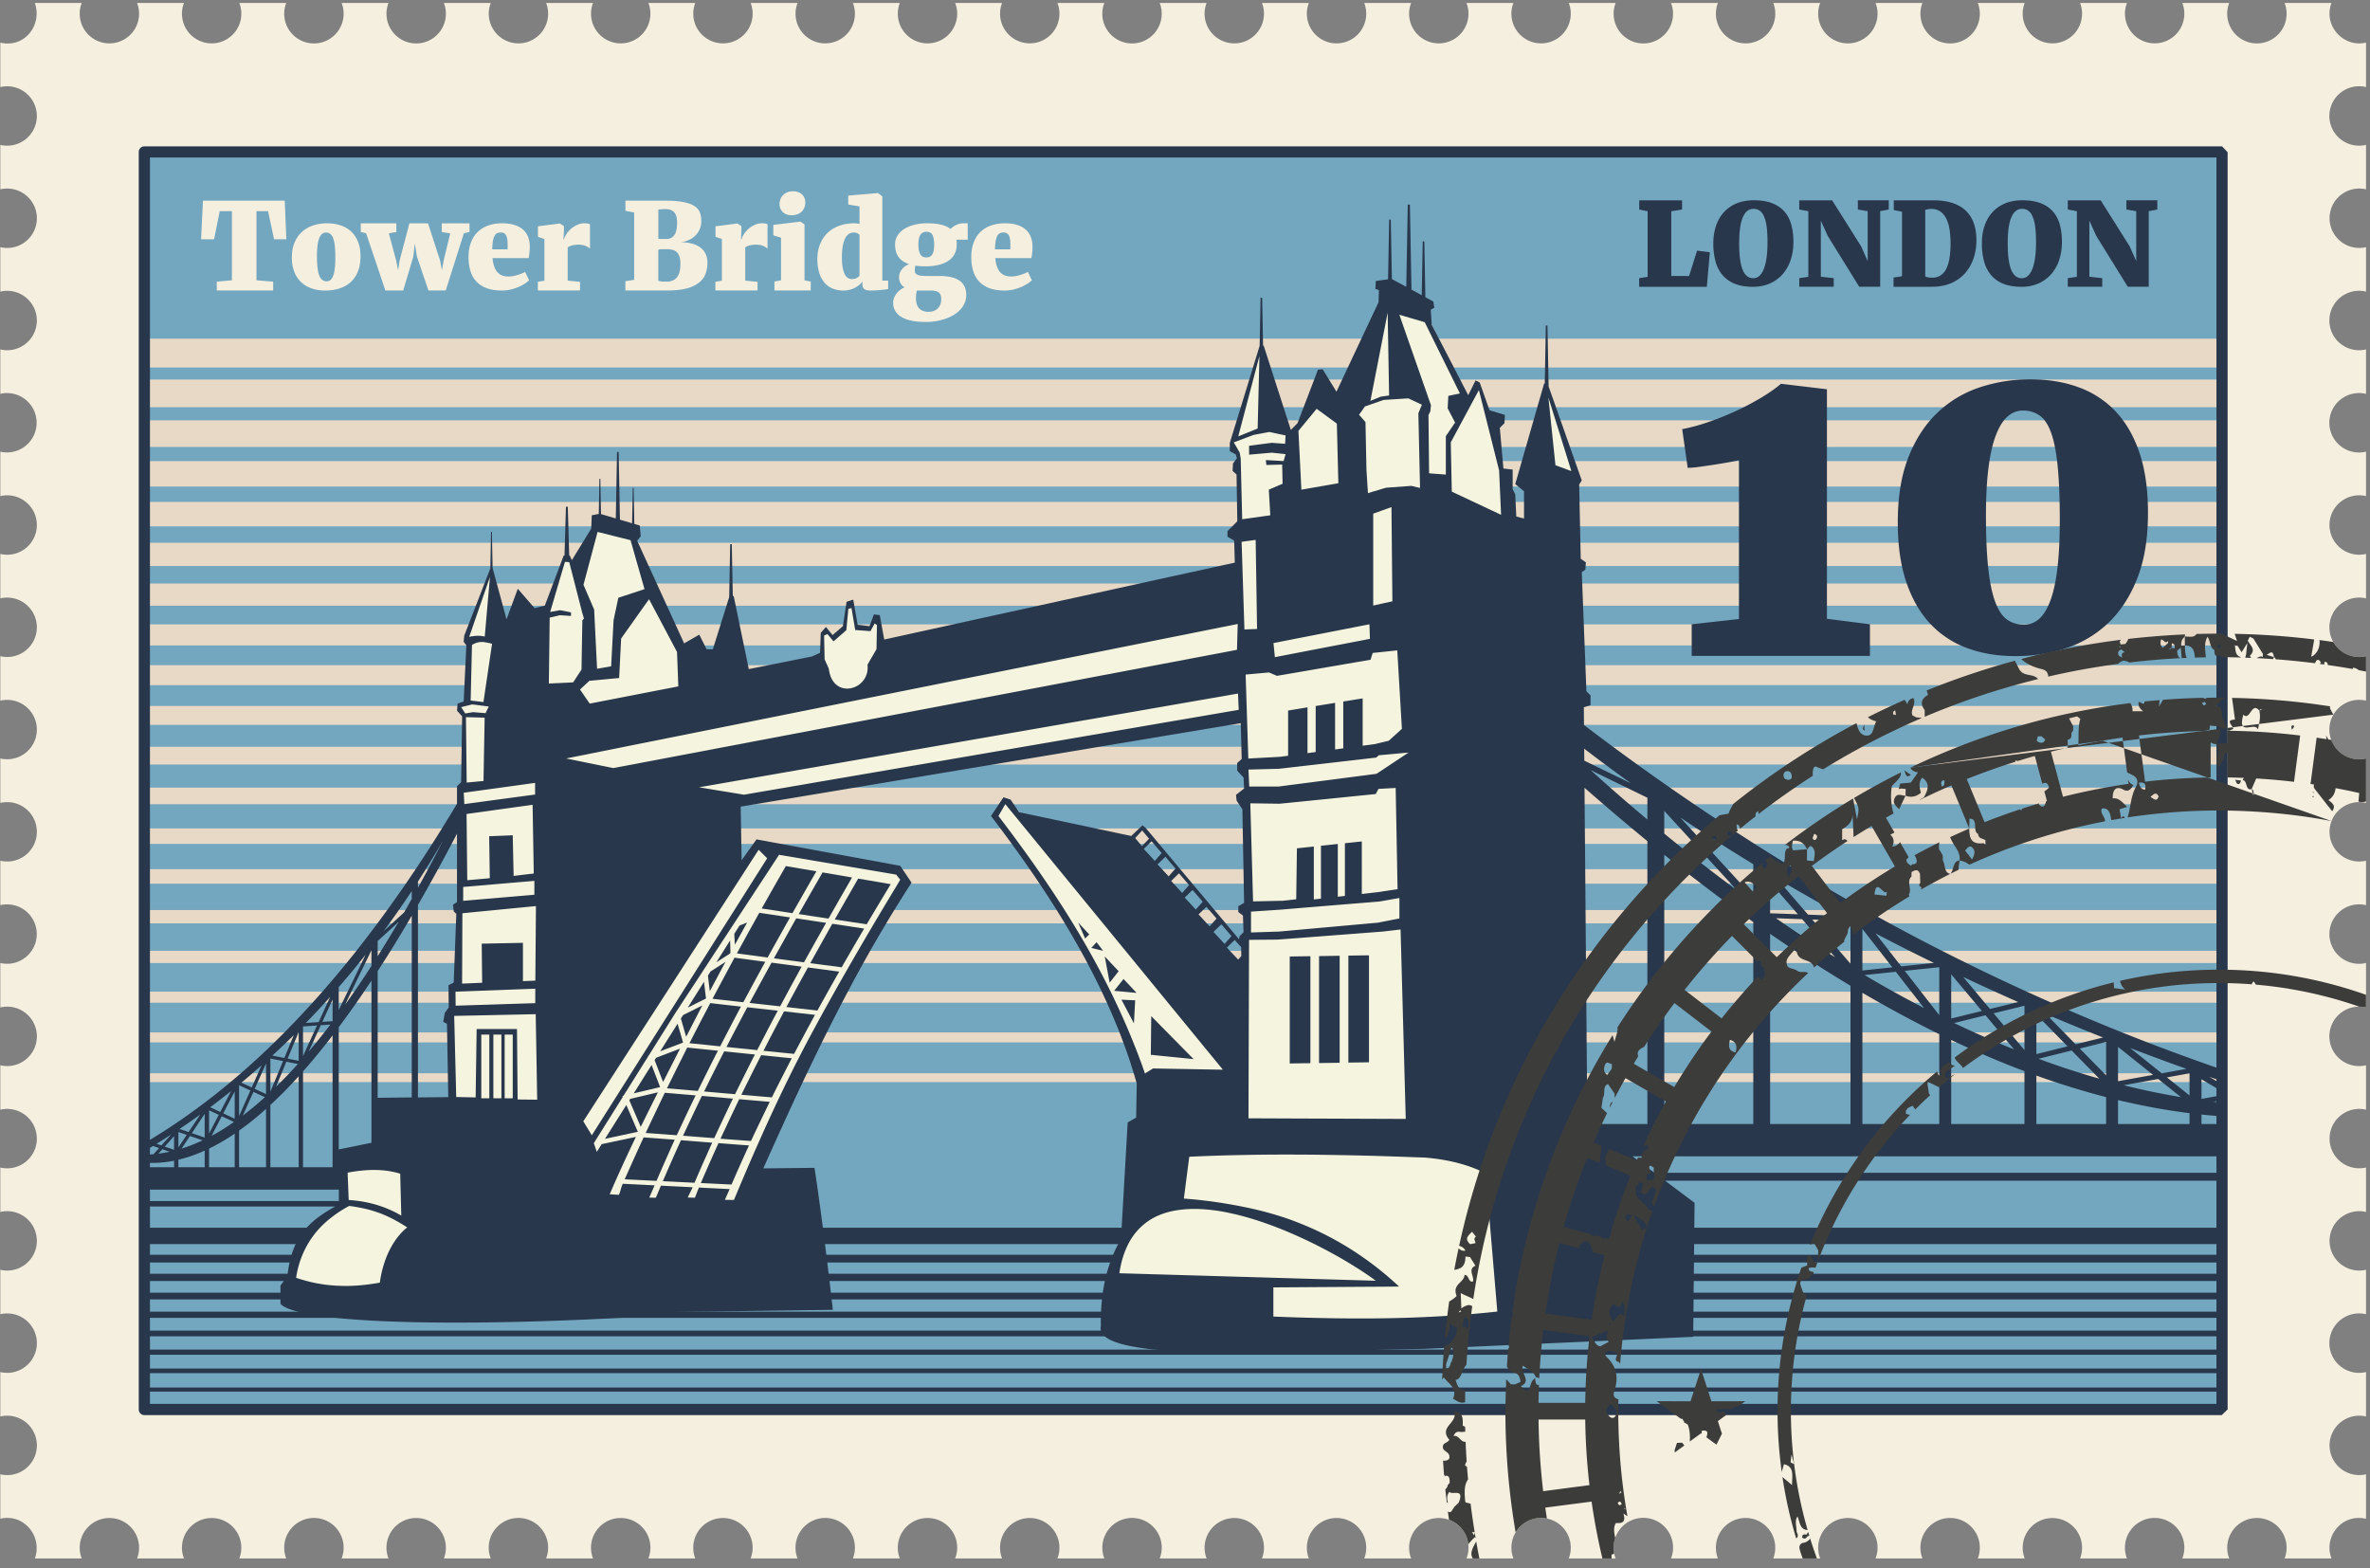
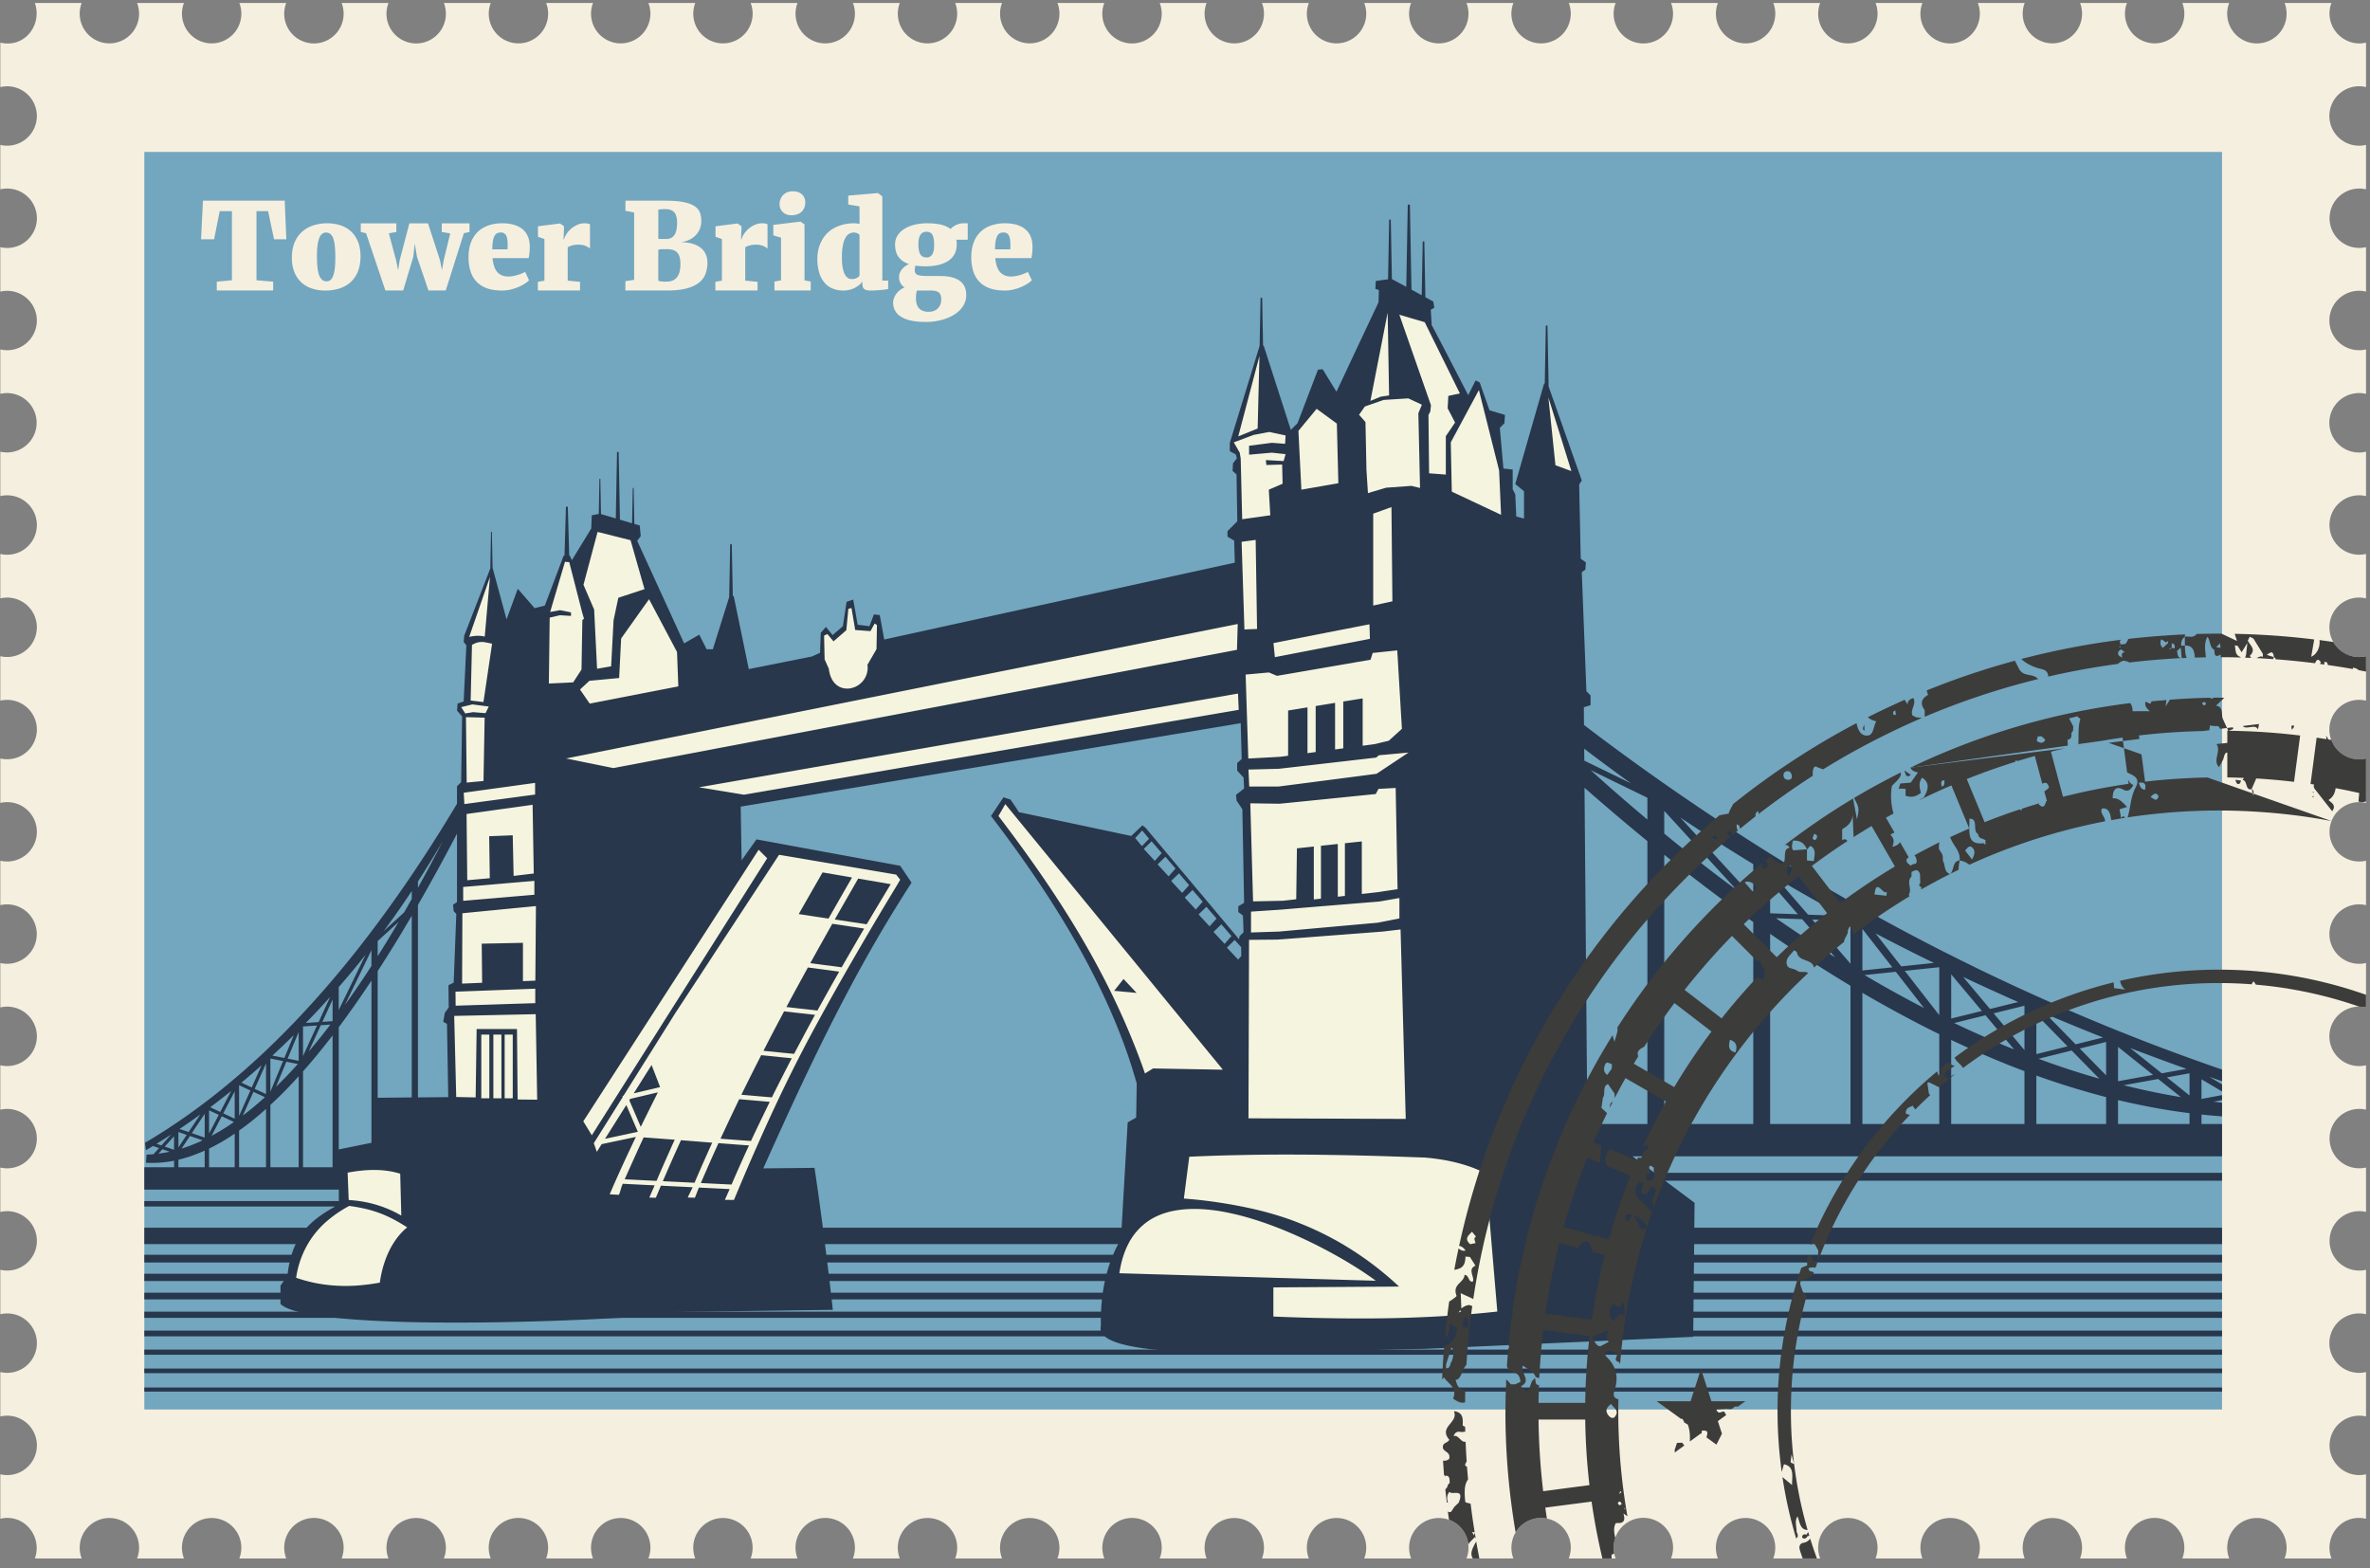
<svg xmlns="http://www.w3.org/2000/svg" width="133" height="88" fill="none">
  <rect width="100%" height="100%" fill="#808080" stroke="none" />
  <path fill="#F5EFDF" fill-rule="evenodd" d="M1.955.166h2.63a1.666 1.666 0 1 0 3.107 0h2.632a1.666 1.666 0 1 0 3.107 0h2.632a1.667 1.667 0 1 0 3.107 0h2.632a1.667 1.667 0 1 0 3.107 0h2.632a1.666 1.666 0 1 0 3.107 0h2.632a1.666 1.666 0 1 0 3.107 0h2.631a1.666 1.666 0 1 0 3.107 0h2.632a1.666 1.666 0 1 0 3.107 0h2.632a1.666 1.666 0 1 0 3.107 0h2.631a1.666 1.666 0 1 0 3.108 0h2.631a1.667 1.667 0 1 0 3.107 0h2.632a1.666 1.666 0 1 0 3.107 0h2.632a1.666 1.666 0 1 0 3.107 0h2.631a1.666 1.666 0 1 0 3.107 0h2.633a1.666 1.666 0 1 0 3.107 0h2.632a1.667 1.667 0 1 0 3.107 0h2.631a1.666 1.666 0 1 0 3.107 0h2.632a1.666 1.666 0 1 0 3.107 0h2.632a1.667 1.667 0 1 0 3.107 0h2.631a1.666 1.666 0 1 0 3.108 0h2.631a1.666 1.666 0 1 0 3.108 0h2.63a1.667 1.667 0 1 0 3.108 0h2.631a1.65 1.65 0 0 0-.109.68c.056 1.022 1.038 1.787 2.048 1.546v2.494a1.668 1.668 0 1 0 0 3.244v2.495a1.666 1.666 0 1 0 0 3.244v2.495a1.668 1.668 0 1 0 0 3.244v2.496a1.668 1.668 0 1 0 0 3.243v2.494a1.665 1.665 0 0 0-2.051 1.624 1.668 1.668 0 0 0 2.051 1.62v2.495a1.668 1.668 0 1 0 0 3.245v2.495a1.668 1.668 0 1 0-.384 3.29c.133 0 .26-.018.384-.048v2.496a1.666 1.666 0 1 0 0 3.243v2.495a1.668 1.668 0 1 0 0 3.245v2.495a1.668 1.668 0 1 0 0 3.244v2.494a1.666 1.666 0 1 0 0 3.244v2.495a1.666 1.666 0 1 0 0 3.244v2.495a1.668 1.668 0 1 0 0 3.244v2.494a1.666 1.666 0 1 0 0 3.244v2.495l-.09-.017c-1.246-.223-2.182.916-1.916 2.028.019.074.042.145.068.217h-2.633a1.666 1.666 0 1 0-3.105 0h-2.634a1.667 1.667 0 1 0-3.105 0h-2.633a1.666 1.666 0 1 0-3.107 0h-2.631a1.667 1.667 0 1 0-3.107 0h-2.633a1.666 1.666 0 1 0-3.105 0h-2.634a1.67 1.67 0 0 0-1.553-2.272 1.668 1.668 0 0 0-1.553 2.272h-2.632a1.668 1.668 0 1 0-3.22-.604c0 .213.04.416.114.604h-2.633a1.666 1.666 0 1 0-3.218-.604c0 .213.04.416.112.604h-2.633a1.666 1.666 0 1 0-3.106 0h-2.633a1.666 1.666 0 1 0-3.105 0h-2.633a1.666 1.666 0 1 0-3.106 0H65.08a1.664 1.664 0 0 0-1.553-2.272 1.669 1.669 0 0 0-1.553 2.272H59.34a1.666 1.666 0 1 0-3.106 0h-2.632a1.664 1.664 0 0 0-1.552-2.27 1.667 1.667 0 0 0-1.554 2.27h-2.633a1.667 1.667 0 1 0-3.106 0h-2.634a1.666 1.666 0 1 0-3.106 0h-2.631a1.664 1.664 0 0 0-1.553-2.27 1.666 1.666 0 0 0-1.553 2.27h-2.634a1.667 1.667 0 1 0-3.106 0h-2.632a1.665 1.665 0 0 0-1.552-2.27 1.667 1.667 0 0 0-1.555 2.27H19.17a1.667 1.667 0 1 0-3.106 0H13.43a1.666 1.666 0 1 0-3.106 0H7.692a1.666 1.666 0 1 0-3.219-.604c0 .213.04.416.113.604H1.955l.025-.07c.38-1.233-.68-2.465-1.962-2.158v-2.495a1.667 1.667 0 1 0 0-3.244v-2.494a1.667 1.667 0 1 0 0-3.244v-2.495a1.667 1.667 0 0 0 2.051-1.621 1.666 1.666 0 0 0-2.051-1.623V65.52a1.667 1.667 0 1 0 0-3.245V59.78a1.667 1.667 0 1 0 0-3.244v-2.494a1.667 1.667 0 1 0 0-3.247v-2.493a1.668 1.668 0 0 0 2.051-1.621 1.667 1.667 0 0 0-2.051-1.623v-2.494a1.669 1.669 0 0 0 2.051-1.623A1.668 1.668 0 0 0 .018 39.32v-2.495a1.667 1.667 0 1 0 0-3.245v-2.494a1.668 1.668 0 0 0 2.051-1.621 1.667 1.667 0 0 0-2.051-1.624v-2.493a1.666 1.666 0 1 0 .384-3.29c-.132 0-.261.015-.384.044V19.61a1.667 1.667 0 1 0 0-3.245V13.87a1.667 1.667 0 1 0 0-3.244V8.132a1.667 1.667 0 1 0 0-3.245V2.391l.008.002c1.363.323 2.36-1.008 1.929-2.228Z" clip-rule="evenodd" />
  <path fill="#73A6BF" fill-rule="evenodd" d="M8.1 79.098h116.595V8.526H8.1v70.572Z" clip-rule="evenodd" />
  <path fill="#28374B" fill-rule="evenodd" d="M124.696 69.816v-.92H8.1v.92h116.596Zm0 1.034v-.434H8.1v.434h116.596Zm0 1.036v-.406H8.1v.406h116.596Zm0 1.033v-.375H8.1v.375h116.596Zm0 1.035v-.347H8.1v.347h116.596Zm0 1.036v-.319H8.1v.319h116.596Zm0 1.034v-.289H8.1v.29h116.596Zm0 1.035v-.261H8.1v.261h116.596Zm0 1.035v-.232H8.1v.232h116.596Z" clip-rule="evenodd" />
-   <path fill="#E8D8C6" fill-rule="evenodd" d="M124.696 60.23v.497H8.1v-.498h116.596Zm0-2.29v.56H8.1v-.56h116.596Zm0-2.29v.62H8.1v-.62h116.596Zm0-2.293v.687H8.1v-.687h116.596Zm0-2.288v.747H8.1v-.747h116.596Zm0-2.29v.809H8.1v-.81h116.596Zm0-2.29v.87H8.1v-.87h116.596Zm0-2.29v.933H8.1v-.933h116.596Zm0-2.291v.996H8.1v-.996h116.596Zm0-2.29v1.058H8.1v-1.059h116.596Zm0-2.29v1.12H8.1v-1.12h116.596Zm0-2.29v1.183H8.1v-1.184h116.596Zm0-2.291v1.245H8.1v-1.245h116.596Zm0-2.29v1.308H8.1v-1.308h116.596Zm0-2.29v1.37H8.1v-1.37h116.596Zm0-2.29v1.43H8.1v-1.43h116.596Zm0-2.29v1.494H8.1v-1.493h116.596Zm0-4.58v1.618H8.1v-1.618h116.596ZM8.1 21.296h116.596v1.557H8.1v-1.557Z" clip-rule="evenodd" />
-   <path fill="#28374B" d="M124.383 78.783H8.415V8.84h115.968v69.943Zm.314-70.57H8.1a.314.314 0 0 0-.313.312v70.572c0 .174.14.315.313.315h116.581l.329-.315V8.543l-.313-.33Z" />
  <path fill="#F5F4DE" fill-rule="evenodd" d="m16.46 72.543.086-1.783.932-1.656 1.484-1.316.382-.805v-1.911l3.01-.976 2.968-1.57v-5.349l.084-1.316.042-.424.34-.765v-3.65l.127-3.142-.043-3.564.189-.54v-3.521l-.267-.463v-.267l.213-.017.32-.07-.089-.482.107-2.792-.16-.303.018-.266 1.352-3.487.925 3.184.622-1.69.907.835.623-.158 1.067-2.9.231.017.321.39 1.174-2.115.463-.143 1.654.499 3.22 7.222L41.4 38.44l4.655-.94.077-.723.035-1.188.245-.173.349.384.627-.536.186-1.35.244.023.279 1.303.72.024.337-.581.187.185.244 1.828 19.817-4.253.087-2.434.108-1.006-.046-2.494-.078-1.006-.31-.466v-.278l1.532-5.111.186.108 1.5 4.508.573-.481 1.052-1.239 1.377 1.039 2.359-6.594 2.412.811 2.134 4.453.158.338.456-1.011.197.299.534 1.582.79 3.364.356 2.574 1.582.118.414-7.638.278.374 1.442 4.474-.138.87.405 35.55 5.88 4.674-.084 6.75-26.925.538-4.963-.662-.33-2.36.372-1.656 1.448-4.35.041-5.176-1.323-3.561-2.234-4.555-2.688-4.1-2.15-2.898.702-.954.248.25 1.572 1.697 5.128.456 6.494 7.91-.083-2.443.124-2.03-.041-6.046-.083-3.355-.082-1.159-29.2 4.887.58 4.1 1.406-1.823 7.899 1.491.372.704-2.233 3.603-4.054 7.702-2.191 5.052.363 7.227-21.785.156-4.482-.673Z" clip-rule="evenodd" />
  <path fill="#28374B" d="m45.338 54.293-.443.809c-.255.468-.512.937-.764 1.41l.764.087c.33.036.655.072.975.111l.045-.08c.39-.707.782-1.407 1.179-2.104l-1.179-.157-.577-.076Zm-2.391 4.944-.231-.024-.157.312c-.195.38-.385.761-.575 1.142-.127.256-.255.511-.38.768l.38.032.575.051.388.033.37.031c.185-.376.375-.75.565-1.124.182-.357.366-.715.551-1.072l-.55-.053-.936-.096Zm-.387 2.54-.575-.049-.418-.036-.084-.008c-.237.49-.47.981-.7 1.47-.117.25-.235.498-.35.747l.35.028.784.059.418.03.159.011c.137-.294.276-.588.416-.88l.389-.808.247-.509-.247-.021-.389-.034ZM44 56.755l-.117.224c-.182.344-.366.688-.547 1.036-.131.25-.26.5-.388.752l-.104.2.104.012.935.095.68.067c.11-.21.221-.419.333-.627l.228-.43c.202-.378.407-.755.613-1.133l-.841-.094-.896-.102Zm-2.434 7.491-.784-.06-.462-.036-.1.22c-.194.428-.384.855-.57 1.283-.108.245-.215.49-.32.736l.32.016.57.028.562.028.271.012a113.688 113.688 0 0 1 .932-2.094l.046-.102-.046-.003-.419-.028Zm-4.676-3.204.154-.037-.153-.399-.325-.84-.449.71-.552.88.552-.131.774-.183Zm9.956-9.442.884.133.906.135c.45-.755.9-1.508 1.35-2.25l-1.827-.314-.429.75c-.295.511-.59 1.026-.884 1.546ZM35.958 63.236l.159-.322c.255-.518.513-1.036.773-1.555l.027-.057-.027.005-.773.183-.56.132-.19.044-.05.081.24.557.401.932Zm-.403-.278-.248-.578-.159-.368-1.197 1.896 1.356-.29.248-.053.24-.05-.24-.557Zm4.413 1.166-.32-.024-.45-.037-.386-.03-.54-.043-.056-.006a111.67 111.67 0 0 0-.767 1.719l-.252.583.252.012.822.041.54.027.165.009a74.74 74.74 0 0 1 .673-1.54c.106-.237.21-.475.32-.71Zm-2.104-.167-.416-.03-.559-.042c-.259-.019-.516-.039-.77-.056l-.003.007c-.19.41-.376.82-.56 1.228l-.249.552-.25.562.25.014.249.012.56.028.727.036.046-.106c.183-.428.37-.854.56-1.281.137-.307.274-.616.415-.924Zm8.844-12.117c-.265.469-.528.94-.793 1.412l-.444.798.444.059 1.318.174c.164-.288.331-.575.498-.863.253-.438.507-.875.763-1.31l-.763-.116-1.023-.153Zm-1.886-.543.073.01 1.02.155.58.087c.412-.727.825-1.447 1.236-2.16l.082-.147-.083-.014-1.569-.271-.246.43c-.34.588-.68 1.184-1.02 1.783l-.073.127Zm18.228 3.642-.4.505-.127.16.127.01.67.062.463.043-.463-.494-.27-.286Z" />
  <path fill="#28374B" d="m122.872 61.475-.635-.508-.634-.506.634-.115.635-.115v1.244Zm0 1.604h-4.012v-1.345a41.275 41.275 0 0 0 2.26.47 34.519 34.519 0 0 0 1.752.264v.611Zm-4.681-2.733-.74-.753-.739-.752.739-.184.74-.186v1.875Zm0 2.733h-3.914v-2.721a44.901 44.901 0 0 0 3.914 1.21v1.511Zm-4.582-4.15-.866-1.032-.865-1.032.865-.212.866-.214v2.49Zm0 4.15h-4.112v-4.721a55.897 55.897 0 0 0 3.246 1.419c.29.114.578.226.866.333v2.97Zm-4.781-6.11-.969-1.243-.968-1.244.968-.103.969-.101v2.692Zm0 6.11h-4.314v-7.365a72.068 72.068 0 0 0 3.345 1.836c.324.165.646.327.969.484v5.045Zm-4.982-8.998-1.072-1.24-1.073-1.238 1.073.039 1.072.039v2.4Zm0 8.998h-4.51V52.405a88.584 88.584 0 0 0 2.255 1.508 88.936 88.936 0 0 0 2.255 1.406v7.76Zm-4.51-13.572.779.9.78.9-.78-.028-.78-.027v-1.745Zm3.438 3.972.205.238-.205-.128a83.572 83.572 0 0 1-2.659-1.75l-.448-.31.448.017 1.018.037.458.53 1.183 1.366Zm-2.659-3.95a119.685 119.685 0 0 0 2.659 1.516l.646.354-.646-.022-1.183-.043-.127-.006-1.349-1.557-.43-.497.43.255Zm4.399 2.6.84 1.078.841 1.078-.841.089-.84.088v-2.334Zm3.345 4.293.114.145-.114-.058a64.573 64.573 0 0 1-3.223-1.79l.718-.076 1.036-.11.28.362 1.189 1.527Zm-2.505-3.988c.437.228.875.455 1.316.68.395.2.791.399 1.189.596l.67.328-.67.07-1.164.123-.025-.03-1.316-1.69-.102-.132.102.055Zm4.143 2.243.862 1.028.861 1.028-.861.213-.862.212v-2.481Zm3.246 3.874.286.34-.286-.114c-.342-.14-.686-.286-1.03-.435a55.014 55.014 0 0 1-2.05-.932l.696-.172 1.065-.264.289.347 1.03 1.23Zm-2.384-3.638c.449.212.9.42 1.354.626.342.156.686.31 1.03.466l.517.228-.517.125-1.03.255-.039.008-1.315-1.57-.193-.23.193.092Zm3.918 2.022.875.89.875.894-.875.218-.875.217v-2.219Zm3.174 3.232.361.367-.361-.104a45.943 45.943 0 0 1-3.054-1.014l.755-.188 1.105-.276.159.162 1.035 1.053Zm-2.299-3.119c.419.178.84.353 1.264.526.344.143.689.282 1.035.421l.569.227-.569.141-.97.243-.065-.067-1.264-1.288-.34-.346.34.143Zm3.708 1.702.983.785.984.786-.984.177-.983.179V58.75Zm3.377 2.696.152.123-.152-.026a40.443 40.443 0 0 1-3.058-.643l.664-.12 1.269-.23.008.005 1.117.89Zm-2.394-2.517a146.289 146.289 0 0 0 2.394.887l.464.165-.464.084-.921.168-.196-.156-1.277-1.022-.306-.242.306.115Zm-21.452-8.577-2.498-2.727-1.607-1.755a109.048 109.048 0 0 0 4.105 2.625v1.858Zm0 12.727h-4.996V47.966c.837.672 1.67 1.321 2.498 1.947.838.634 1.67 1.244 2.498 1.829v11.337Zm-5.943-17.087a108.415 108.415 0 0 1-3.188-2.777l.958.466 2.23 1.086v1.225Zm0 17.087h-3.246l-.124-.09-.158-18.782a137.32 137.32 0 0 0 3.528 2.995v15.877Zm-3.546-21.065a99.712 99.712 0 0 0 2.632 1.948l-1.316-.639-1.31-.637-.006-.672Zm4.493 3.49 2.498 2.729 1.576 1.722a99.441 99.441 0 0 1-4.074-3.176v-1.274Zm-5.856-19.303-.25-.091-.396-3.803.646 2.066.644 2.064-.644-.236Zm-4.712 2.026-1.157-.544-.198-.093-.057-2.767.255-.474 1.157-2.152.166-.308 1.134 4.51.111 2.492-1.411-.664Zm0 45.494a67.074 67.074 0 0 1-2.6.177 76.658 76.658 0 0 1-3.98.09c-.59 0-1.181-.005-1.772-.017a112.016 112.016 0 0 1-3.016-.09v-1.635l1.498-.01 1.518-.01 1.773-.012 1.352-.008.913-.007a18.048 18.048 0 0 0-2.266-1.808 17.153 17.153 0 0 0-3.29-1.737c-.163-.066-.329-.13-.495-.192a18.593 18.593 0 0 0-2.45-.688 25.499 25.499 0 0 0-.758-.15l-.275-.049-.375-.062-.42-.063c-.14-.02-.28-.039-.419-.056l-.387-.047-.389-.04-.382-.033-.17-.014.17-1.327.133-1.02.25-.012.388-.016.387-.015.42-.015.42-.013.374-.01.275-.006.757-.016c.982-.017 1.964-.022 2.947-.016.505.001 1.011.007 1.517.015.59.009 1.181.02 1.773.033a233.411 233.411 0 0 1 2.913.09l.8.027.266.025c.51.054.991.135 1.443.245.41.1.795.222 1.157.37.188.076.369.159.544.248l.655 7.755c-.4.044-.8.084-1.2.118Zm-13.573-2.08-.275-.008-.375-.011-.42-.012-.419-.013-.387-.011-.389-.012-.382-.01-.825-.025-.705-.021-.387-.01-.355-.011-.24-.007-.775-.023-.504-.014c.096-.65.27-1.194.504-1.648a3.454 3.454 0 0 1 1.015-1.209 3.363 3.363 0 0 1 .742-.414c.224-.092.46-.163.705-.217a5.991 5.991 0 0 1 1.207-.121c.128-.002.258 0 .389.007a9.938 9.938 0 0 1 1.601.215l.275.06c.251.057.504.124.757.196.998.287 2.002.676 2.947 1.108a26.75 26.75 0 0 1 1.517.75 25.51 25.51 0 0 1 1.773 1.034c.372.239.696.461.958.659l-.959-.028-1.772-.052-1.517-.044-2.947-.087-.757-.021ZM63.32 57.819a41.325 41.325 0 0 0-.991-2.166 46.649 46.649 0 0 0-1.511-2.816c-1.453-2.5-3.088-4.818-4.787-7.046l.385-.665 4.401 5.372.756.922.756.923.322.394.67.816.775.945.24.293.354.434.387.473.705.861.826 1.007.381.465.389.475.387.473.42.51.42.514.02.026h-.02l-.42-.007-.42-.008-.387-.007-.389-.006-.382-.008-.825-.014-.705-.013-.368-.007-.02.012-.354.219-.082.05-.157-.449a40.1 40.1 0 0 0-.776-1.972Zm.774-11.214h.002l.24.286.147.178-.148.153-.24.248-.014.013-.375-.453.388-.425Zm.596.684.387.449.116.136-.116.13-.272.307-.115-.125-.355-.385-.15-.16.15-.146.29-.282.065.075Zm1.092 1.236.186.214-.186.21-.2.23-.505-.546-.117-.126.117-.114.323-.314.382.446Zm.826 1.004.123.14-.123.14-.266.3-.56-.607-.058-.064.058-.059.381-.37.445.52Zm.381.49.389.448.115.135-.115.132-.273.307-.116-.124-.382-.414-.123-.134.124-.12.316-.306.065.076Zm.776.943.42.486.084.1-.085.095-.304.343-.115-.124-.387-.421-.118-.127.118-.113.323-.315.064.076Zm.84.984.374.435.13.149-.13.147-.257.293-.118-.127-.42-.455-.084-.09.085-.084.354-.344.065.076Zm.684.804.363.401.007.5-.176.199-.23-.243-.274-.292-.128-.138.128-.126.275-.267.035-.034Zm.388-22.345.334-.046.455-.061.078 4.999-.533.02-.176.009-.158-4.921Zm-.051-4.67-.055-.332-.317-.55-.016-.03.016-.005.757-.284.336-.127.884-.166.914.194-.027.47-.748-.055-1.273.165v.5l1.273-.112.775.083-.111.388-.998-.056.03.277.886-.026.025 1.078-.774.332.084 1.438-1.19.167-.086.012-.302.042-.083-3.403Zm-.372 14.144-.275.047-.375.064-.42.072-.419.072-.387.067-.389.066-.382.066-.825.14-.705.122-.387.067-.355.06-.24.042-.775.133-.67.114-.321.056-.756.13-.756.129-6.447 1.107-6.64 1.138-1.815.31-1.02.177-1.012.173-.935.16-.389.067-.575.099-.234.04-.184-.03-.784-.13-.562-.091-.57-.095-.425-.07.424-.072.57-.1.563-.098.784-.137.418-.072.575-.1.389-.067.935-.164 1.012-.176 1.02-.176 1.816-.316 6.639-1.156 6.447-1.121.756-.13.756-.132.322-.057.67-.116.775-.135.24-.04.354-.064.387-.066.705-.123.826-.144.381-.066.389-.067.387-.068.42-.072.42-.073.374-.066.275-.048.22-.037.041.912-.261.045Zm-27.27 8.72.575-.89.016-.023.373.374.104.104-.104.166-.389.613-.575.908-.418.662-.784 1.237-.562.888-.57.903-.838 1.322-.54.854-.823 1.297-.559.885-.773 1.22-.56.886-.249.393-2.097 3.312-.453-.745-.025-.04.025-.038 2.55-3.95.248-.384.56-.867.774-1.197.56-.867.822-1.273.54-.836.837-1.296.57-.886.563-.87.784-1.214.418-.648Zm1.899-.602 1.012.17 1.02.174 1.816.306 2.56.434.227.286-.15.259a217.5 217.5 0 0 0-2.637 4.457 166.028 166.028 0 0 0-1.816 3.233c-.167.31-.336.618-.5.925a83.257 83.257 0 0 0-1.532 3.03 100.91 100.91 0 0 0-1.324 2.874c-.194.434-.385.871-.575 1.312-.14.325-.279.653-.418.98l-.378.9-.406-.003h-.103c.029-.07.065-.15.103-.233.057-.13.118-.264.163-.373l-.163-.006-.562-.03-.57-.027-.427-.022c-.082.19-.147.379-.226.57l-.185-.004-.215-.007c.047-.116.143-.3.215-.45.022-.046.042-.09.057-.127l-.057-.003-.54-.027-.823-.04-.36-.018-.199.477-.085.2-.367-.007c.08-.19.218-.5.298-.688l-.62-.03-.56-.029-.248-.011-.36-.018c-.11.246-.11.37-.214.619l-.52-.028c.346-.807.713-1.616 1.094-2.428l.248-.523.129-.27-.129.027-.248.053-1.544.326-.271.432-.17-.486 1.63-2.6-.024-.05.063-.016.316-.505.248-.396.56-.893.261-.414-.008-.024.03-.01.491-.786.56-.893.442-.706.38-.58.54-.822.626-.953-.004-.013.017-.011.198-.302.57-.872.563-.857.784-1.196.418-.639.575-.877.389-.592.77-1.177.165.027Zm-12.097-5.43-.017-.002.017-.005.874-.174.098-.019 2.55-.512.248-.05.56-.112.774-.154.56-.113.822-.164.54-.108.837-.168.57-.115.563-.112.784-.157.418-.083.575-.116.389-.077.935-.188 1.012-.203 1.02-.204 1.816-.364 6.639-1.33 6.447-1.29.756-.152.756-.15.322-.066.67-.133.775-.156.24-.047.354-.072.387-.077.705-.142.826-.163.381-.078.389-.077.387-.078.42-.085.42-.084.374-.074.275-.055.205-.041-.042 1.45-.163.03-.275.053-.375.072-.42.079-.419.08-.387.073-.389.073-.382.074-.825.156-.705.133-.387.073-.355.068-.24.046-.775.146-.67.127-.321.063-.756.14-.756.145-6.447 1.223-6.64 1.258-1.815.344-1.02.194-1.012.192-.935.177-.389.073-.575.11-.418.08-.784.148-.562.106-.57.11-.838.158-.54.102-.823.156-.559.106-.773.146-.56.108-.249.046-.889.168-1.661-.337-.098-.02-.874-.179Zm-.939-7.908.578-.134.361.023.256.017v-.2l-.256-.051-.36-.072-.553.1.832-2.816.081.008.159.013.715 2.786.022.082.075.252.015.047-.014.014-.078.075-.02 1.156-.027 1.615-.468.718-.379.02-.986.046.047-3.699Zm1.91-1.892.778-2.917 1.773.444.077.02.171.6.56 1.964.053.182-.052.018-.56.185-.249.082-.609.2-.267 1.262-.136 2.585-.79.138-.164-3.323-.584-1.356-.015-.032.014-.052Zm4.133 1.739.56 1.056.543 1.025.073 1.932-.617.12-.559.108-.773.15-.56.11-.249.048-2.214.43-.337-.489-.097-.14-.11-.16.11-.105.098-.09.317-.296 1.67-.157.112-2.217.451-.635.248-.349.56-.79.308-.43.466.879Zm9.544 1.076.34.41.72-.627.114-1.2.123-.031.053-.014.208 1.234.858.063.232-.427.131.084-.026 1.356-.507.875a1.171 1.171 0 0 1-.95 1.32c-.532.096-1.11-.202-1.218-1.095l-.236-.53-.029-1.333.188-.085Zm23.577-13.077.666-2.527-.1 4.07-.566.229-.523.213.523-1.985Zm2.947 13.29 1.517-.297 1.773-.347.603-.117.026.816-.63.123-1.772.34-1.517.292-1.414.273-.08-.79 1.493-.293Zm0-11.728.93-1.126.587.43.546.399.085 3.348-.631.11-1.444.251-.074-1.466-.092-1.834.093-.112Zm4.104 9.915v-5.156l.538-.194.486-.176.052 5.289-.538.118-.538.119Zm.538 2.601.812-.085.26 4.403-.736.668-.336.08-.449.109-.68.09v-2.655l-.224.035-.865.14v2.627l-.46.063v-2.615l-.447.074-.641.103v2.582l-.46.063v-2.57l-.416.068-.671.11v2.538l-.459.06-1.775.096-.042-1.317-.108-3.395.108-.01 1.2-.108.45.19 1.296-.222 1.518-.262 1.773-.306.665-.115.12-.38.567-.059Zm0 6.608-.352.233-1 .131-1.773.23-1.517.197-1.207.156h-1.645l-.044-.952 1.711-.044 1.184-.136 1.518-.175 1.773-.204.98-.113.15-.13.222-.02 1.446-.133-1.446.96Zm-5.91 9.537 1.267-.095 1.518-.117 1.773-.135 1.3-.1.052-.004.997-.118.29 10.632-1.287-.005-1.352-.005-1.773-.007-1.517-.005-2.896-.012.032-10.015 1.597-.014Zm6.842-2.334v1.148l-.932.182-.268.054-1.084.097-1.773.159-1.517.136-1.172.107-1.582.051v-1.17l1.658-.11 1.096-.092 1.517-.125 1.773-.145 1.15-.093.202-.035.932-.164Zm-.932-.37-.214.034-.964.11V47.22l-.174.018-.774.082v2.956l-.399.046v-2.96l-.6.064-.346.036v2.967l-.4.047v-2.971l-.772.083-.176.018-.039 2.858-.164.02-.585.065-1.673.035-.155-5.504 1.645.024 1.147-.115 1.518-.153 1.773-.18.955-.096.156-.29.24-.012.724-.04.106 5.682-.83.123ZM76.596 22.81l1.004-.35.052-.017 1.38-.087.13.06.632.294-.198.482.094 4.191-.486-.116-.043.003-1.371.099-.19.055-.833.249-.084-1.3-.055-2.686-.36-.413.328-.464Zm1.004-3.87.273-1.397.081 4.65-.354.05-.116.018-.58.237.696-3.557Zm1.561-1.091.792.232.274.557 1.443 2.922.256.518-.256.055-.393.084-.037.696.417.8-.52.764v2.155l-.91-.068-.029-.002-.035-3.267.064-.128.04-.081.035-.347-.075-.215-1.066-3.051-.632-1.81.632.186ZM29.048 61.702l-.036-3.955h-2.264l-.056 3.839-.02-.002-1.07-.022-.036-1.448-.078-3.104.078-.001 1.106-.023.563-.012.581-.012.732-.016 1.515-.032.083 4.799-1.098-.011Zm-.274-.068h-.453v-3.576h.453v3.576Zm-.636 0h-.452v-3.576h.452v3.576Zm-.678 0h-.451v-3.576h.451v3.576Zm-2.278-5.097-.221.305-.086.503.208.11.073 4.114-.606.005-1.096.01v-10.8a107.496 107.496 0 0 0 2.112-3.849l.08-.152v3.841l-.08.053-.142.094.037.367.105.107.042.04-.042 1.086-.105 2.77-.293.148.014 1.248Zm-2.075-6.092c-.144.256-.287.508-.43.758l-.526.483-.62.566c.208-.282.415-.566.62-.854.325-.46.643-.925.956-1.396v.443Zm0 11.14-.956.01-.957.01v-7.107a75.163 75.163 0 0 0 1.913-3.113v10.2Zm-.956 8.07c-.497.736-.742 1.619-.835 2.324-.49.088-.95.144-1.388.17a9.093 9.093 0 0 1-1.55-.042 8.233 8.233 0 0 1-.98-.173 8.934 8.934 0 0 1-.78-.227 5.26 5.26 0 0 1 .78-2.097 5.086 5.086 0 0 1 .98-1.11 6.745 6.745 0 0 1 1.221-.827c.114.016.224.031.329.049.863.143 1.513.359 2.223.74.224.121.454.257.7.416-.276.223-.507.49-.7.777Zm-3.142-5.152v-6.857c.304-.407.61-.83.919-1.268.304-.435.61-.886.918-1.35v9.103l-.918.187-.913.185h-.006Zm0-9.11a45.09 45.09 0 0 0 1.509-1.818l-.59 1.216-.92 1.892v-1.29Zm1.837-1.188a52.733 52.733 0 0 1-1.497 2.202l.579-1.193.918-1.893v.884Zm1.305 11.577c.104.024.205.052.308.084l.06 2.35a6.767 6.767 0 0 0-.368-.2 6.566 6.566 0 0 0-2.223-.643 7.999 7.999 0 0 0-.36-.032l-.06-1.535c.14-.027.281-.05.42-.07.762-.109 1.507-.12 2.223.046Zm-.957-12.972.957-.876.216-.197-.216.365a74.359 74.359 0 0 1-.957 1.559v-.851Zm2.26-3.34a57.214 57.214 0 0 0 1.4-2.282l-.304.591a91.906 91.906 0 0 1-1.096 2.043v-.352Zm3.218 6.14.563-.021.581-.022.732-.028 1.49-.055v.811l-1.49.047-.732.024-.58.019-.564.017-1.102.036-.004-.274-.005-.513h.005l1.106-.041Zm-.724-4.36.724-.072.563-.055.581-.056.732-.072 1.528-.148-.034 4.184-.696.028v-2.15l-.798.017-.732.015-.58.011-.203.005.024 2.193-.385.017-.74.03.016-3.947Zm-.069-11.567.625-.153.168.021.563.073.193.026-.18.37h-.013l-.563-.045-.124-.01-.438.073-.23-.355Zm.793-4.93.563-1.626.26-.748-.26 2.974-.032.369a1.788 1.788 0 0 0-.531-.036c-.11.01-.224.027-.342.055l.342-.987Zm.942 1.37-.379 2.566-.105.709-.458-.055-.26-.03.074-3.122c.066-.038.128-.07.186-.093a.955.955 0 0 1 .563-.052c.113.019.235.047.38.077Zm-1.466 4.122.524.014.525.015-.064 3.554-.461.043-.483.045-.041-3.671Zm.524 9.472.563-.048.581-.051.732-.063 1.44-.122v.778l-1.44.123-.732.063-.58.049-.564.048-.68.059v-.78l.68-.056Zm.814-.434-.25.023-.564.05-.451.04-.039-3.717.49-.068.563-.078.581-.082.732-.101 1.34-.187.065 3.856-1.13.136-.05-2.281-.225.01-.732.029-.365.014.035 2.356Zm.33-5.044.732-.101 1.48-.204v.655l-1.48.198-.732.099-.58.078-.564.077-.614.082-.034-.637.648-.09.563-.077.581-.08Zm-9.152 13.066-.287.02-.287.02.287-.626.287-.623v1.209Zm0 8.2h-1.659v-5.382a28.982 28.982 0 0 0 .844-.99c.175-.214.351-.432.528-.658.096-.121.19-.245.287-.37v7.4ZM16.76 59.53l-.309-.061-.31-.061.31-.748.31-.748v1.618Zm0 5.974h-1.587v-3.496a23.256 23.256 0 0 0 1.278-1.272l.31-.338v5.106Zm-1.831-4.107-.317-.146-.318-.146.318-.715.317-.712v1.719Zm0 4.107h-1.512v-2.06a13.305 13.305 0 0 0 .697-.522 17.783 17.783 0 0 0 .815-.693v3.275Zm-1.758-2.724-.32-.15-.322-.15.321-.62.321-.616v1.536Zm0 2.724h-1.438v-1.048c.09-.044.18-.088.271-.136a10.758 10.758 0 0 0 1.167-.704v1.888Zm-1.684-1.666-.36-.124-.362-.124.362-.544.36-.542v1.334Zm0 1.666h-1.475v-.424a6.897 6.897 0 0 0 .645-.183 8.896 8.896 0 0 0 .83-.328v.935Zm-1.72-.98-.261-.09-.262-.09.262-.29.261-.292v.762Zm-.261.113a10.865 10.865 0 0 1-.617.107l.224-.251.091.032.302.105.013.004-.013.003Zm-.718-.452c.139-.086.278-.172.416-.26l.302-.193.098-.066-.098.112-.302.336-.146.164-.27-.093Zm1.224-.658.233.08.233.08-.232.351-.234.352v-.863Zm.649.222.466.16.243.083c-.081.038-.162.077-.243.112-.157.069-.313.133-.47.193-.137.05-.274.099-.412.143l-.054.016.054-.082.412-.62.004-.005Zm-.416-.508a34.068 34.068 0 0 0 .882-.616l.111-.081-.111.169-.47.706-.072.108-.34-.115-.17-.056.17-.115Zm1.488-.932.271.127.272.126-.272.524-.271.524v-1.3Zm.711.333.406.19.277.132a11.44 11.44 0 0 1-1.123.705l-.13.07.13-.253.381-.73.06-.114Zm-.44-.66c.128-.097.254-.196.381-.294.156-.12.311-.242.465-.364l.124-.102-.124.239-.465.892-.024.048-.357-.167-.208-.098.208-.154Zm1.413-1.081.319.148.316.147-.317.714-.318.716v-1.725Zm.806.372.389.18.255.119-.255.228a18.311 18.311 0 0 1-.877.72l-.106.08.106-.238.379-.846.109-.243Zm-.488-.673.379-.323c.167-.144.332-.288.498-.435l.07-.062-.07.157-.485 1.09-.013-.006-.379-.176-.189-.09.19-.155Zm1.438-1.196.356.07.357.07-.357.862-.356.862v-1.864Zm.896.176.382.077.264.052c-.088.097-.176.196-.264.29a22.46 22.46 0 0 1-.922.95l-.042.04.042-.103.358-.864.182-.442Zm-.54-.57c.12-.11.239-.225.358-.338.189-.18.377-.362.564-.546l.038-.04-.038.092-.493 1.192-.071-.013-.358-.072-.245-.048.245-.227Zm1.475-1.408.393-.026.394-.027-.394.857-.393.86v-1.664Zm.998-.068.374-.025.164-.012-.164.216a35.463 35.463 0 0 1-.979 1.212l-.073.085.073-.161.45-.977.155-.338Zm-.605-.37a41.415 41.415 0 0 0 .98-1.052l.157-.178-.158.344-.495 1.079-.034.003-.45.03-.236.016.236-.242Zm107.298 2.858a132.004 132.004 0 0 1-3.576-1.292 125.028 125.028 0 0 1-8.377-3.539 107.301 107.301 0 0 1-2.384-1.145 117.875 117.875 0 0 1-5.005-2.61 134.928 134.928 0 0 1-5.239-3.048 136.355 136.355 0 0 1-11.224-7.703l-.008-.995.376-.117v-.55l-.232-.23-.26-6.683.202-.144.029-.406-.29-.203-.087-4.167.145-.23-1.227-3.48-.633-1.79-.064-3.421h-.092l-.06 3.259-.036-.007-1.62 5.643.492.404v1.533l-.434-.115-.058-1.244-.145-.29v-1.1l-.52-.058-.202-2.285.26-.26.028-.464-.866-.26-.55-1.561-.212-.106-.02-.01-.412.83-.725-1.4-1.323-2.555-.057-.84.202-.114-.058-.347-.207-.112-.238-.13-.058-3.131h-.09l-.056 3.019-.575-.313-.049-2.598-.04-2.172h-.119l-.085 4.612-.806-.436-.063-3.336h-.09l-.063 3.35-.295.04-.394.055-.022.442.197.066-.02.686-1.114 2.365L75 21.982l-.524-.854-.25-.406-.264.024-1.004 2.628-.144.376-.375.375-1.524-4.729h-.034l-.05-2.685h-.09l-.052 2.696-.677 2.204-.757 2.463-.24.781v.464l.24.128.093.05.065.22-.158.207-.062.08-.022.42.084.077.137.122.044 2.63-.181.182-.275.276-.096.096v.308l.096.058.275.16.005.004.035 1.237-.04.01-.275.06-.375.08-.42.094-.419.092-.387.085-.389.084-.382.083-.825.181-.705.155-.387.085-.355.079-.24.052-.775.17-.67.146-.321.072-.756.165-.756.165-6.447 1.414-4.75 1.043-.25-1.37-.328-.04-.25.662-.664-.083-.248-1.41-.15.05-.223.075-.207 1.368-.578.498-.373-.457-.291.332-.04 1.12-.103.047-.353.16-.666.133-1.013.203-.935.186-.389.078-.54.107-.035-.171-.418-2.023-.394-1.905h-.051l-.056-2.91h-.09l-.055 2.967-.138.44-.562 1.793-.218.696h-.35l-.003-.005-.409-.816-.428.248-.422.243-.118-.26-.823-1.798-.559-1.222-.773-1.688-.362-.791.2-.255-.055-.601-.304-.09-.038-2.017h-.049l-.038 1.982-.163-.048-.52-.155-.072-3.795h-.091l-.069 3.728-.831-.245-.037-1.98h-.05l-.037 1.972-.393.075-.03.745-.42.687-.098.157-.57.932-.115-.259h-.033l-.08-2.74h-.103l-.081 2.74h-.047l-1.058 2.807-.573.143-.945-1.088-.507 1.38-.123.337-.609-2.244-.174-.645-.04-2.026h-.048l-.039 2.056-.28.721-.563 1.45-.623 1.605-.03.343.15.2-.15 3.15-.342.115-.03.4.285.316-.055 3.694-.232.231v.98l-.079.133a94.98 94.98 0 0 1-1.016 1.653 79.21 79.21 0 0 1-2.4 3.593 68.226 68.226 0 0 1-2.222 2.966 59.065 59.065 0 0 1-2.08 2.476 55.903 55.903 0 0 1-1.396 1.51 64.01 64.01 0 0 1-.564.576l-.358.355c-.303.299-.608.592-.917.88l-.498.455-.379.337a42.205 42.205 0 0 1-1.35 1.137l-.38.304a41.784 41.784 0 0 1-1.348 1.01 35.109 35.109 0 0 1-1.152.79l-.3.195c-.354.227-.71.445-1.068.657l.05.418c.133-.078.266-.158.398-.238l.339.117-.31.343c-.128.014-.26.02-.39.024l-.036.456a6.176 6.176 0 0 0 1.58-.116v.37H8.1v1.253h10.915v.645l-.245-.001H8.1v.303h10.67l.038.005a8.154 8.154 0 0 0-.96.608 4.81 4.81 0 0 0-.45.383 3.84 3.84 0 0 0-.946 1.45c-.158.425-.262.9-.323 1.444l-.241.342-.148.208v1.029a.82.82 0 0 0 .148.116c.137.088.326.17.564.244.26.081.576.157.946.224a18.826 18.826 0 0 0 .98.145c.466.058.984.105 1.55.147.677.05 1.421.088 2.223.117.752.026 1.554.043 2.4.05.332.002.67.005 1.015.005.362 0 .732-.003 1.106-.005l.563-.006.581-.008.732-.013c1.046-.022 2.129-.053 3.238-.096l.874-.036.098-.004c.838-.038 1.69-.079 2.55-.127l.248-.013.56-.033.129-.008.11-.223.535-.007.56-.01.822-.01.54-.008.837-.01.57-.008.563-.008.784-.012.418-.006.575-.008.389-.005.935-.013 1.012-.015 1.02-.014.822-.011a246.5 246.5 0 0 0-.822-6.556c-.065-.47-.135-.942-.206-1.412l-.814.009-1.012.01-.935.01-.114.001.114-.253c.31-.696.623-1.385.935-2.07a166.934 166.934 0 0 1 2.032-4.321 112.528 112.528 0 0 1 1.816-3.56 79.233 79.233 0 0 1 3.423-5.83l-.636-.947-2.787-.512-1.816-.333-1.02-.188-1.012-.186-.935-.172-.389-.072-.106-.018-.469.657-.366.515-.052-3.011.418-.07.575-.095.389-.066.935-.156 1.012-.168 1.02-.17 1.816-.303 6.639-1.11 6.447-1.074.756-.127.756-.126.322-.054.67-.11.775-.13.24-.04.354-.06.387-.064.705-.119.826-.135.381-.064.389-.066.387-.065.42-.07.42-.069.374-.064.275-.045.374-.063.054 2.01-.255.23v.422l.36.389.03.616-.453.356.032.324.324.485.097 5.25-.325.194v.322l.26.197.034.937-.228.228-.02.172-.284-.338-.275-.327-.375-.448-.42-.5-.419-.501-.387-.462-.389-.462-.382-.455-.825-.984-.705-.841-.387-.462-.355-.424-.046-.055-.177-.14-.016.017-.613.58-.163-.035-.67-.141-.321-.07-.756-.158-.756-.162-3.625-.768-.484-.71-.395-.126-.7 1.048c1.865 2.442 3.687 5.083 5.204 7.873.262.482.514.967.756 1.458a37.43 37.43 0 0 1 1.078 2.383c.24.589.464 1.183.67 1.782.17.503.328 1.008.471 1.518l-.032 1.912-.44.25-.036.022-.376 6.54a7.825 7.825 0 0 0-.58 1.237c-.41 1.12-.573 2.345-.549 3.65-.078.325.127.582.55.786.096.047.203.09.322.13.195.069.42.13.67.183.236.052.494.097.775.138l.24.031c.114.017.232.03.354.042l.387.039c.227.02.462.038.705.054.267.019.543.034.826.046l.381.016.389.011.387.011.42.008.42.005.374.005h1.032c.97-.005 1.964-.022 2.947-.044.51-.012 1.017-.027 1.517-.04l1.773-.054 1.352-.038a167.382 167.382 0 0 1 2.303-.049l.324-.014 1.443-.064 1.157-.052 4.712-.21 2.679-.12 4.8-.217.078-7.52-1.658-1.242h31.258v-.44H92.851l-1.239-.928h33.084v-1.81h-1.153v-.534c.385.04.769.075 1.153.103v-.769l-.483-.053.483-.09v-.28l-1.153.214v-1.103l1.153.683v-.398l-.716-.423c.24.082.477.165.716.246v-.652Z" />
-   <path fill="#28374B" d="m62.777 54.502-.126-.134-.322-.34-.331-.35.274 1.468.057-.074.322-.41.126-.16Zm.157 1.598.386.732.314.598.07-1.295-.385-.017-.385-.018Zm-20.19-5.117.203.03.935.142.587.09.426-.746c.307-.539.613-1.072.919-1.603l-.92-.157-.794-.137-.218.38c-.311.542-.623 1.09-.935 1.644l-.203.357Zm22.333 8.261.706.07.825.083.375.038-.375-.38-.825-.838-.706-.715-.387-.393-.084-.086-.024 2.171.108.01.387.04Zm-4.571-7.472.31.713.08.183.23-.23-.31-.333-.31-.333Zm1.032 1.102-.296.322.331.08.332.08-.332-.436-.035-.046Zm11.999 6.788V53.66l-.579.008-.58.009v6.003l.58-.01.579-.008ZM38.27 61.143l.541.048.348.03a141.612 141.612 0 0 1 1.06-2.122l.07-.137-.07-.005-.57-.059-.838-.085-.244-.027-.296.592c-.277.552-.55 1.105-.823 1.657l-.018.038.018.001.823.07Zm3.295-.377a165.6 165.6 0 0 1 .798-1.59l-.38-.038-.265-.027-.153-.016-.784-.081-.14-.015c-.142.277-.282.556-.422.833-.193.382-.383.763-.57 1.146l-.137.273.136.012.57.05.27.025.293.025.469.041c.104-.213.21-.425.315-.638Zm-2.347 3.038.43.034.432.033.139-.296c.185-.397.372-.795.562-1.192.116-.244.231-.488.349-.73l-.349-.031-.562-.05-.57-.05-.259-.022c-.196.402-.388.806-.579 1.21-.161.342-.322.682-.479 1.024l.48.038.406.032Zm3.342-5.008.389-.75.093-.183c.201-.383.402-.766.606-1.146l-.677-.076-.022-.002-.389-.043-.575-.064-.05-.007-.368.699-.326.619c-.154.294-.307.589-.459.885l-.012.025.012.002.785.08.18.018.238.024.505.054.07-.135Zm-1.208-5.294.215.03.418.054.575.077.388.052.13.017c.268-.484.537-.964.805-1.442.151-.27.301-.539.453-.806l-.453-.069-.935-.141-.338-.05-.05.092-.575 1.032-.418.764-.215.39Zm33.827 6.137v-6.004l-.704.012-.452.007v6.002l.452-.006.704-.011Zm1.646-.025V53.61l-.579.008-.578.01v6.002l.578-.008.579-.01ZM36.89 62.198c-.221.461-.44.921-.656 1.382l.656.046.558.042.53.039.293-.627c.177-.378.358-.758.54-1.138l.227-.471-.227-.02-.54-.045-.823-.07-.14-.012c-.14.291-.28.583-.418.874Zm3.892-7.641-.562 1.05-.234.44.234.029.562.062.785.09.146.014.272-.501c.19-.355.382-.71.575-1.062l.385-.706-.385-.05-.575-.077-.419-.056-.337-.044.001-.021c-.15.276-.299.553-.448.832Zm-.562.342c.163-.307.327-.614.493-.92l-.493.317-.346.221-.147.235.106.876c.128-.244.258-.487.387-.73Zm-.604 1.136.003-.005-.112-.932-.696 1.105-.215.343.215-.108.805-.403Zm-1.111 2.145.018-.034.29-.561c.198-.387.398-.775.6-1.16l-.6.301-.48.239-.061.097-.061.097.06.212.234.81Zm-.235.352.062-.024-.061-.212-.246-.848-.577.915-.4.633.4-.152.823-.312Zm.541-.222-.12.232.12.012.837.084.571.06.196.02c.12-.238.244-.472.366-.708l.166-.319c.204-.395.412-.785.618-1.176l.015-.03h-.015l-.784-.087-.562-.064-.362-.043-.209.403a172.87 172.87 0 0 0-.831 1.602l-.006.014Zm1.97-4.68.186-.118.024-.045-.017-.695-.193.307-.562.892-.022.033.022-.013.562-.36Zm5.133-1.051.445-.792-.445-.067-1.02-.153-.21-.032c-.267.474-.534.953-.802 1.432l-.452.81.452.062 1.013.134.223.03c.264-.478.53-.952.796-1.424Zm-4.347-.157.36-.65-.36.14-.066.027-.294.466.031.612.329-.595Zm-4.357 8.297.24-.47.713-1.402-.714.272-.558.214-.07.026-.085.134.155.398.32.828Zm6.674-4.439c.335-.626.672-1.247 1.012-1.866l.091-.168-.09-.012-1.013-.135-.587-.078-.348.637-.389.713c-.164.303-.33.607-.494.912l.494.055.389.043.05.005.78.087.105-.192Z" />
  <path fill="#F5EFDF" d="m12.165 15.806.85-.078v-3.877h-.685l-.315 1.577h-.732l.106-2.166h4.59l.09 2.166h-.69l-.334-1.577h-.652v3.877l.937.078v.496h-3.165v-.496Zm6.165-.02a.334.334 0 0 0 .217-.075c.06-.05.11-.129.15-.234a1.8 1.8 0 0 0 .09-.411c.02-.167.03-.368.03-.603a6.64 6.64 0 0 0-.027-.645 1.803 1.803 0 0 0-.09-.439.556.556 0 0 0-.162-.249.373.373 0 0 0-.241-.08.347.347 0 0 0-.22.075.56.56 0 0 0-.16.234 1.723 1.723 0 0 0-.097.411 4.623 4.623 0 0 0-.033.603c0 .252.01.466.031.645.02.179.053.325.097.439a.572.572 0 0 0 .17.249c.068.053.15.08.244.08Zm-1.951-1.325c0-.334.052-.623.158-.866a1.65 1.65 0 0 1 .428-.601c.182-.156.391-.273.63-.35a2.52 2.52 0 0 1 .761-.114c.274 0 .525.039.755.115.23.076.427.19.593.345.166.155.295.347.387.577.093.23.14.499.14.808 0 .348-.053.646-.158.89a1.611 1.611 0 0 1-.427.597c-.18.153-.39.267-.63.337a2.68 2.68 0 0 1-.763.106c-.271 0-.522-.038-.75-.115a1.63 1.63 0 0 1-.594-.345 1.596 1.596 0 0 1-.39-.576 2.13 2.13 0 0 1-.14-.808Zm4.165-1.374-.298-.068v-.485h1.996v.485l-.42.075.407 1.513.113.561.086-.56.546-2.074h1.046l.673 2.07.11.556.095-.549.368-1.513-.474-.079v-.485h1.557v.485l-.315.068-1.02 3.215h-.97l-.643-1.89-.125-.746-.083.745-.566 1.89h-1l-1.083-3.214Zm7.941.904v-.052c0-.021 0-.044.002-.066l.002-.067v-.052c0-.11-.006-.21-.017-.297a.751.751 0 0 0-.06-.223.326.326 0 0 0-.117-.139.338.338 0 0 0-.187-.048.55.55 0 0 0-.192.034.317.317 0 0 0-.149.134.87.87 0 0 0-.1.287 2.794 2.794 0 0 0-.04.49h.858Zm-2.192.443c0-.31.044-.583.133-.819.088-.237.215-.436.379-.597a1.63 1.63 0 0 1 .597-.364c.235-.083.497-.124.789-.124.254 0 .476.03.667.09.19.058.35.142.479.253.127.109.224.244.29.402.065.159.099.339.104.538 0 .148-.007.277-.019.384a3.535 3.535 0 0 1-.044.288H27.64c.033.357.123.618.27.784.147.165.353.249.621.249.086 0 .174-.01.263-.025a2.562 2.562 0 0 0 .677-.233l.219.466c-.046.052-.12.112-.219.179a2.31 2.31 0 0 1-.35.189c-.135.059-.283.11-.445.15-.16.04-.327.06-.5.06-.344 0-.636-.045-.875-.137a1.47 1.47 0 0 1-.583-.386 1.517 1.517 0 0 1-.324-.594 2.653 2.653 0 0 1-.102-.753Zm3.891 1.38.367-.063v-2.337l-.361-.126v-.59l1.222-.156h.016l.22.15v.18l-.024.562h.026a.943.943 0 0 1 .128-.284 1.392 1.392 0 0 1 .604-.526.996.996 0 0 1 .614-.077.29.29 0 0 1 .114.043v1.357a1.69 1.69 0 0 0-.107-.076.849.849 0 0 0-.308-.12 1.375 1.375 0 0 0-.602.027.761.761 0 0 0-.235.102v1.867l.693.07v.485h-2.367v-.488Zm6.761-2.416c.048.01.115.013.2.013h.243a.564.564 0 0 0 .29-.067.517.517 0 0 0 .186-.186.89.89 0 0 0 .103-.29c.02-.114.03-.24.03-.38 0-.262-.053-.453-.161-.574-.108-.119-.276-.179-.503-.179h-.062c-.034 0-.073.003-.115.005l-.127.011a.384.384 0 0 0-.084.01v1.637Zm-.003 2.352c.02.012.047.021.08.028.035.006.073.013.116.018a.908.908 0 0 0 .13.008h.13a.875.875 0 0 0 .365-.068c.1-.046.18-.113.244-.2a.839.839 0 0 0 .135-.313c.028-.124.042-.263.042-.416 0-.153-.017-.283-.048-.39a.617.617 0 0 0-.143-.254.523.523 0 0 0-.235-.137 1.156 1.156 0 0 0-.33-.042h-.274a.47.47 0 0 0-.212.038v1.728Zm-1.848.03.493-.078v-3.776l-.49-.096v-.568h2.265c.409 0 .743.026 1.002.08.259.052.462.126.61.224a.763.763 0 0 1 .301.354c.054.14.08.295.08.468a1.114 1.114 0 0 1-.345.844 1.19 1.19 0 0 1-.368.243c-.14.061-.287.1-.442.117.225 0 .43.024.615.072a1.4 1.4 0 0 1 .473.216.967.967 0 0 1 .304.358c.072.144.108.31.108.502a1.8 1.8 0 0 1-.104.62c-.07.191-.19.358-.363.496a1.874 1.874 0 0 1-.693.327c-.29.079-.656.119-1.095.119h-2.351v-.523Zm5.051.034.367-.063v-2.337l-.36-.126v-.59l1.221-.156h.016l.22.15v.18l-.024.562h.026a.988.988 0 0 1 .128-.284 1.398 1.398 0 0 1 .604-.526 1.005 1.005 0 0 1 .615-.077c.051.01.09.024.114.043v1.357a1.913 1.913 0 0 0-.108-.076.845.845 0 0 0-.308-.12 1.135 1.135 0 0 0-.227-.02 1.37 1.37 0 0 0-.373.047.738.738 0 0 0-.235.102v1.867l.692.07v.485h-2.368v-.488Zm3.999-3.78a.598.598 0 0 1-.397-.567.8.8 0 0 1 .051-.287.702.702 0 0 1 .146-.233.678.678 0 0 1 .232-.155.799.799 0 0 1 .313-.057h.003c.115 0 .216.016.303.048s.16.076.219.132a.572.572 0 0 1 .133.199.648.648 0 0 1 .044.24.83.83 0 0 1-.048.285.639.639 0 0 1-.39.385.965.965 0 0 1-.337.056h-.003a.758.758 0 0 1-.269-.046Zm-.685 3.765.371-.067v-2.394l-.433-.132v-.587l1.51-.181h.016l.225.154v3.14l.35.067v.503H43.46v-.503Zm4.344-.139c.11 0 .2-.02.268-.055a.524.524 0 0 0 .162-.131v-2.29a.292.292 0 0 0-.126-.095.508.508 0 0 0-.446.027.552.552 0 0 0-.21.22 1.4 1.4 0 0 0-.147.417 3.373 3.373 0 0 0-.057.657c-.003.22.01.41.036.568.026.159.064.288.113.39a.552.552 0 0 0 .175.222.4.4 0 0 0 .232.07Zm-.47.645c-.208 0-.4-.034-.58-.102a1.174 1.174 0 0 1-.464-.318 1.542 1.542 0 0 1-.308-.555 2.627 2.627 0 0 1-.112-.819c0-.17.019-.338.056-.504a1.95 1.95 0 0 1 .17-.465 1.703 1.703 0 0 1 .685-.727 2.2 2.2 0 0 1 .521-.209c.193-.05.408-.076.644-.076a1.808 1.808 0 0 1 .288.033v-.98l-.632-.106v-.5l1.642-.142h.033l.239.186v4.726h.327v.474a5.62 5.62 0 0 1-.443.055 5.733 5.733 0 0 1-.5.029c-.086 0-.161-.004-.224-.015a.39.39 0 0 1-.156-.056.263.263 0 0 1-.092-.113.476.476 0 0 1-.031-.187v-.141a.9.9 0 0 1-.2.216 1.398 1.398 0 0 1-.863.296Zm4.662-1.858a.38.38 0 0 0 .206-.052.382.382 0 0 0 .132-.146.707.707 0 0 0 .07-.226 2.06 2.06 0 0 0 .02-.286c0-.255-.033-.44-.097-.556-.063-.116-.173-.174-.328-.174h-.003a.432.432 0 0 0-.217.051.367.367 0 0 0-.14.144.676.676 0 0 0-.076.221c-.016.086-.024.18-.024.283 0 .25.036.435.106.557.07.124.187.184.348.184h.003Zm-.536 1.855a.952.952 0 0 0-.042.185 2.107 2.107 0 0 0-.014.258c0 .112.012.214.04.306a.556.556 0 0 0 .343.391.85.85 0 0 0 .325.055h.007a.843.843 0 0 0 .258-.039.617.617 0 0 0 .384-.347.774.774 0 0 0 .06-.318c0-.184-.046-.31-.137-.382-.092-.07-.234-.106-.426-.106h-.723c-.026 0-.05 0-.075-.003Zm-1.338.681a.73.73 0 0 1 .048-.257 1.067 1.067 0 0 1 .594-.599.604.604 0 0 1-.24-.258.763.763 0 0 1-.07-.328c0-.068.012-.138.037-.208a.751.751 0 0 1 .111-.203.925.925 0 0 1 .177-.176c.07-.052.149-.097.237-.136a1.23 1.23 0 0 1-.375-.183.96.96 0 0 1-.242-.253.978.978 0 0 1-.13-.313 1.632 1.632 0 0 1-.038-.358.91.91 0 0 1 .14-.496c.092-.146.22-.27.382-.372.162-.1.352-.178.571-.232a2.9 2.9 0 0 1 .705-.081h.004c.325 0 .593.03.806.085.213.056.382.136.509.239a.606.606 0 0 1 .117-.112 1.033 1.033 0 0 1 .368-.181.819.819 0 0 1 .22-.031h.255v.924h-.64a.925.925 0 0 1 .019.13c.003.046.004.091.004.137 0 .184-.034.352-.104.501a1.01 1.01 0 0 1-.323.385c-.145.107-.329.19-.55.25a3.171 3.171 0 0 1-.787.088h-.004c-.21 0-.395-.014-.556-.04a1.456 1.456 0 0 0-.024.157l-.006.104c0 .064.012.116.035.157a.233.233 0 0 0 .117.098.79.79 0 0 0 .22.052c.092.01.207.014.347.014h.662c.243 0 .458.02.646.062.187.041.345.105.472.192a.858.858 0 0 1 .29.332c.066.134.099.296.099.482 0 .166-.031.318-.093.458a1.337 1.337 0 0 1-.253.377c-.107.112-.233.21-.378.295a2.435 2.435 0 0 1-.468.212 3.302 3.302 0 0 1-1.076.17h-.004c-.344 0-.633-.029-.867-.086a1.705 1.705 0 0 1-.565-.234.892.892 0 0 1-.399-.764Zm6.577-2.992v-.052a2.564 2.564 0 0 1 .003-.133v-.052c0-.11-.005-.21-.017-.297a.77.77 0 0 0-.059-.223.32.32 0 0 0-.117-.139.339.339 0 0 0-.188-.048.546.546 0 0 0-.192.034.318.318 0 0 0-.149.134.891.891 0 0 0-.1.287 2.785 2.785 0 0 0-.04.49h.859Zm-2.192.443c0-.31.044-.583.132-.819a1.62 1.62 0 0 1 .379-.597c.164-.16.364-.281.598-.364a2.35 2.35 0 0 1 .788-.124c.254 0 .477.03.667.09.191.058.35.142.478.253.128.109.226.244.29.402.066.159.1.339.105.538 0 .148-.006.277-.018.384a3.409 3.409 0 0 1-.045.288h-2.027c.034.357.124.618.27.784.147.165.354.249.62.249.087 0 .175-.01.264-.025a2.617 2.617 0 0 0 .677-.233l.22.466a1.18 1.18 0 0 1-.22.179 2.353 2.353 0 0 1-.35.189c-.136.059-.283.11-.444.15-.161.04-.328.06-.5.06-.345 0-.637-.045-.876-.137a1.474 1.474 0 0 1-.583-.386 1.515 1.515 0 0 1-.324-.594 2.657 2.657 0 0 1-.101-.753Z" />
-   <path fill="#28374B" d="m91.988 15.609.475-.074v-3.68l-.471-.097v-.516h2.402v.516l-.606.096v3.633h1.001l.447-1.42.717.088-.169 1.938h-3.796v-.484Zm6.402.004c.256 0 .454-.173.592-.52.138-.346.207-.852.207-1.516 0-.36-.018-.658-.054-.898a2.039 2.039 0 0 0-.157-.57.686.686 0 0 0-.251-.302.623.623 0 0 0-.329-.087c-.258 0-.456.157-.594.472-.136.316-.205.804-.205 1.465 0 .362.018.667.054.915.036.25.089.45.158.604a.798.798 0 0 0 .25.335c.097.07.207.102.329.102Zm-.02.482c-.404 0-.746-.059-1.027-.175a1.744 1.744 0 0 1-.69-.496 1.996 1.996 0 0 1-.385-.768 3.883 3.883 0 0 1-.12-.993c0-.368.053-.703.157-1.003.104-.299.254-.555.45-.765a1.98 1.98 0 0 1 .713-.487c.281-.113.598-.17.953-.17.404 0 .747.055 1.027.165.282.11.512.265.689.468.178.201.306.446.386.734.079.287.119.61.119.968 0 .371-.052.711-.156 1.02a2.323 2.323 0 0 1-.45.796 2.065 2.065 0 0 1-.716.52c-.28.124-.597.186-.95.186Zm2.601-.486.51-.074v-3.684l-.51-.093v-.516h1.845l1.626 2.581.369.83V11.85l-.551-.093v-.516h1.733v.516l-.481.093v4.242h-1.176l-1.762-2.845-.392-.862v3.145l.724.078v.484h-1.935v-.484Zm7.069-.092c.047.022.106.04.175.05.07.011.145.015.223.015a.857.857 0 0 0 .432-.107.887.887 0 0 0 .323-.337c.087-.155.154-.353.2-.596a4.94 4.94 0 0 0 .068-.884 5.31 5.31 0 0 0-.052-.761 2.103 2.103 0 0 0-.179-.612 1.05 1.05 0 0 0-.331-.408.846.846 0 0 0-.512-.15.89.89 0 0 0-.233.023c-.054.016-.093.025-.114.03v3.737Zm-1.778.059.475-.074v-3.621l-.463-.094v-.545h2.241c.397 0 .746.05 1.045.147.3.098.55.241.751.43.2.188.351.422.45.7.1.278.151.597.151.96 0 .373-.057.72-.168 1.04a2.409 2.409 0 0 1-.486.832 2.173 2.173 0 0 1-.783.546c-.308.13-.662.196-1.059.196h-2.154v-.518Zm7.197.037c.257 0 .455-.173.593-.52.138-.346.207-.852.207-1.516 0-.36-.018-.658-.054-.898a1.978 1.978 0 0 0-.158-.57.682.682 0 0 0-.25-.302.625.625 0 0 0-.328-.087c-.259 0-.457.157-.595.472-.137.316-.205.804-.205 1.465 0 .362.018.667.054.915.036.25.089.45.158.604a.799.799 0 0 0 .25.335c.098.07.207.102.328.102Zm-.019.482c-.404 0-.746-.059-1.028-.175a1.748 1.748 0 0 1-.688-.496 2.002 2.002 0 0 1-.386-.768 3.887 3.887 0 0 1-.119-.993c0-.368.052-.703.156-1.003.104-.299.254-.555.449-.765.196-.21.434-.372.714-.487.281-.113.598-.17.953-.17.404 0 .746.055 1.028.165.281.11.511.265.688.468.178.201.306.446.386.734.08.287.119.61.119.968 0 .371-.052.711-.156 1.02a2.323 2.323 0 0 1-.45.796 2.058 2.058 0 0 1-.716.52 2.306 2.306 0 0 1-.95.186Zm2.601-.486.509-.074v-3.684l-.509-.093v-.516h1.845l1.626 2.581.369.83V11.85l-.551-.093v-.516h1.734v.516l-.482.093v4.242h-1.176l-1.762-2.845-.392-.862v3.145l.722.078v.484h-1.933v-.484ZM94.935 35.033l2.652-.295v-8.915c-.127.032-.32.072-.58.12a41.376 41.376 0 0 1-1.67.258 5.264 5.264 0 0 1-.627.054l-.308-2.173c.49-.093 1-.233 1.534-.419a16.399 16.399 0 0 0 1.544-.628c.497-.233.96-.48 1.391-.74.43-.26.788-.513 1.072-.757h.011l2.57.307v12.88l2.414.308v1.776H94.935v-1.776Zm18.656.023c.316 0 .598-.109.846-.33.249-.222.46-.568.634-1.043.173-.473.304-1.08.391-1.823.086-.741.13-1.633.13-2.676 0-1.214-.04-2.218-.119-3.012-.078-.793-.201-1.421-.366-1.882-.166-.463-.382-.786-.646-.971a1.596 1.596 0 0 0-.941-.279c-.323 0-.612.114-.864.338-.253.225-.47.574-.651 1.048-.182.473-.32 1.081-.414 1.822-.095.743-.143 1.631-.143 2.664 0 1.208.044 2.207.131 2.996.087.788.218 1.419.396 1.888.178.47.4.798.669.982.269.185.584.278.947.278Zm-7.091-5.741c0-1.444.203-2.673.609-3.688.407-1.013.952-1.843 1.635-2.485a6.286 6.286 0 0 1 2.373-1.41 8.996 8.996 0 0 1 2.829-.444c.987 0 1.887.148 2.699.444a5.326 5.326 0 0 1 2.084 1.362c.576.612 1.022 1.386 1.338 2.326.315.939.474 2.056.474 3.351 0 1.444-.202 2.676-.604 3.692-.403 1.019-.946 1.852-1.628 2.499a6.252 6.252 0 0 1-2.374 1.414c-.9.296-1.842.444-2.829.444-.987 0-1.885-.148-2.693-.444a5.339 5.339 0 0 1-2.084-1.366c-.58-.616-1.03-1.396-1.35-2.339-.32-.943-.479-2.061-.479-3.356Z" />
  <path fill="#3C3C3B" d="m118.858 41.62-.528.065.528.185.332.117-.053-.402-.279.034Zm5.526.139v-.002h-.001v.002h.001Zm-9.396 2.441a1.429 1.429 0 0 1-.264.21l.147.544-.048.014c-.06.254-.147.343-.281.272a.677.677 0 0 1-.133-.108.536.536 0 0 1 .026-.051c-.321.094-.642.194-.959.3-.029.078-.061.144-.108.034a36.43 36.43 0 0 0-1.997.724l-.831-2.012-.17-.41.17-.066a38.7 38.7 0 0 1 2.564-.904.437.437 0 0 0-.018-.065l.163.02c.312-.097.627-.19.942-.279l.351 1.308.068.253c.217-.12.316-.025.378.216Zm-4.321 4.031-.127-.164-.262-.336c.079-.078.158-.213.262-.227.04-.005.084.007.135.053.201.18.135.418-.008.674Zm-1.64-4.113a.299.299 0 0 1-.06.02c-.032-.145-.072-.295.06-.336a.343.343 0 0 1 .09-.012c0 .128.022.27-.09.328Zm1.513-1.456-.571.07-.942.12-.7.087-1.107.139-.009.001.009.02c.056.119.177.208.413.247l-.404.572-.009.001-.168.016-.411.033-.03.1-.064.209.064-.013.063-.013.268.022-.006.378a.81.81 0 0 0 .284.059c.192.007.381-.06.578-.22-.072-.275-.154-.588.073-.848.474.32.314.712.088 1.11-.071.048-.185.083-.229.14.198-.096.398-.19.597-.285a37.387 37.387 0 0 1 1.182-.532l.46 1.11.542 1.311c0-.182.013-.376.007-.552h.022c.502-.005.134.714.467.851.028.303.281.236.415.364l-.002.25c-.044-.032-.091-.095-.13-.09-.512.061-.691-.144-.75-.45a2 2 0 0 1-.029-.373c-.181.08-.362.158-.542.24-.177.08-.355.16-.531.242.064.17.158.336.262.494.132.203.243.38.269.603a.869.869 0 0 1 0 .204l-.001.01h.002v.005h-.002v-.005c-.385.023-.308.523-.513.746l.464-.23c-.019-.095.009-.257.05-.5l.001-.011c.206.017.382.105.544.232l.026-.01a33.537 33.537 0 0 1 7.576-2.423c.094-.155-.326-.5-.149-.722.317-.04.44.185.492.53a.8.8 0 0 0 .027.123l.373-.065.385-.064c-.041-.085-.092-.139-.212.02a38.419 38.419 0 0 0-.089-.497l.425-.137c-.182-.184-.334-.352-.509-.432a.53.53 0 0 0-.297-.047c-.007-.36.097-.567.297-.578a.54.54 0 0 1 .276.078c.273.15.42.044.587-.25-.15-.049-.235-.166-.3-.306l.032.241a35.217 35.217 0 0 0-3.683.727l-.678-2.532c.266-.067.533-.13.801-.19l-1.352.169-4.002.5Zm20.281-1.166-.015.024-.136-.02-.137-.225c.012.09.02.157.029.205l-.255-.038-.302-.046-.195 1.48-.148 1.12.148.022.052.008a.25.25 0 0 0 .027.236l.418.534.57.728c.233-.318 0-.456-.208-.626.27-.172.37-.408.401-.668.445.082.887.173 1.325.272l-.042.48a.684.684 0 0 0 .425-.01v-2.409a1.659 1.659 0 0 1-1.957-1.067Z" />
-   <path fill="#3C3C3B" d="m120.211 42.346.698.244 2.774.973.196.07.127-.003.052-.001v-1.963a.61.61 0 0 0 .324.092l.001-.001c.084-.27.275-.5.214-.823-.003-.016-.012-.017-.015-.03l-.199.023-.377.047-.025.004-.006.036-.292.007c-.029 0-.057.005-.085.005l-2.689.337-.698.087-.15.019.113.864.037.013Zm5.652-1.604c-.065-.092-.074-.274.03-.636.21.215.33-.058.473-.238.109-.137.232-.221.417.003l.108-.09c.01.015.019.032.027.047a5.05 5.05 0 0 0-.132.05c.065.25.041.495-.012.75l1.887-.236 1.148-.145.497-.063.645-.08c-.073-.09-.129-.241-.198-.357l.01-.108a26.645 26.645 0 0 0-.457-.068l-.497-.07a41.002 41.002 0 0 0-4.211-.33l-.34-.008.165 1.219c-.505.018-.222.25-.128.431l.303-.038.265-.033Zm-9.233 1.085c.003-.023.001-.046.003-.07l-.595.085.004.113c-.05.01-.099.024-.149.036l2.437-.306-.336-.118c-.459.08-.912.166-1.364.26Zm-10.321 3.006c-.1.272.094.382.265.58l.036-.074.325-.688c-.104.005-.218-.038-.325-.044-.119-.008-.23.028-.301.226Z" />
-   <path fill="#3C3C3B" d="M125.863 40.742c.095.132.31.072.503.052.151-.016.287-.007.341.144.034-.108.046-.209.067-.31l-.408.05-.503.064Zm-.264 3.256c.093.018.134-.092.162-.198l-.162-.02-.161-.02c.038.078.062.197.12.224a.115.115 0 0 0 .041.014Zm2.993-3.246c-.014.043.01.107.022.2l.048-.055a.42.42 0 0 0 .069-.102c.011-.024-.016-.07-.026-.105l-.043.019c-.031.011-.06.02-.07.043Zm-4.907-1.352c.013-.005.025-.008.036-.004.034.011.057.076.085.118-.041.025-.084.072-.121.068h-.002c-.037-.004-.066-.066-.121-.126.052-.02.092-.045.123-.056Zm.322 1.311.003-.003v.006h-.005l.002-.003Zm-9.465.97a.512.512 0 0 1-.161-.047c-.146-.06-.033-.202-.021-.31l.182-.006.02-.002.214.19c-.057.141-.143.18-.234.174Zm5.131-1.766a.74.74 0 0 0-.124-.459 39.779 39.779 0 0 0-12.329 3.617l-.009.006.009-.001 1.107-.155.7-.099.942-.132.571-.08 4.002-.56 1.498-.21-.011-.332c.197-.019.235-.168.214-.37l.001-.005.094-.133a2.67 2.67 0 0 0 .005-.128l.006-.06-.008-.06.022-.048c-.008.014-.014.03-.022.046l-.228-.436c.192-.049.322-.082.452-.117l.182.144c-.141.435-.088.943-.113 1.415l1.361-.19c.286-.05.575-.097.864-.14l.254-.038.025.194.924-.116-.027-.197.178-.02c.232-.025.464-.05.697-.072a38.111 38.111 0 0 1 2.689-.153l.086-.01.297-.038c.011-.055.02-.108.025-.159v-.005a.657.657 0 0 0 .003-.099l.297.033.078-.006c.09-.003.164.034.198.161l.392-.05-.23-.502c-.11-.256.045-.683-.36-.743l-.034-.005.034-.03.41-.389.038-.026c-.103-.002-.203-.004-.306-.004v-.006l-.142.002c-.127 0-.251.004-.378.005l-.162.003-.004.002c-.059.054-.111.055-.156.031a.42.42 0 0 1-.043-.03 39.44 39.44 0 0 0-2.255.11c-.076.133-.166.26-.232.387l.039-.37-.284.026c-.189.016-.38.032-.568.052.007.092-.012.15-.129.102a.808.808 0 0 1-.134-.072l-.065.008c-.032.22.073.34.199.46l.054.051h-.594Zm10.135 4.825.023.014-.008-.099-.015.014-.046.044.046.028Zm-22.588-1.252.01-.008-.01-.006-.168-.114-.174-.117-.003.001c.055.18.089.308.177.318.042.005.095-.018.168-.074Z" />
+   <path fill="#3C3C3B" d="M125.863 40.742c.095.132.31.072.503.052.151-.016.287-.007.341.144.034-.108.046-.209.067-.31l-.408.05-.503.064Zm-.264 3.256c.093.018.134-.092.162-.198l-.162-.02-.161-.02c.038.078.062.197.12.224a.115.115 0 0 0 .041.014Zm2.993-3.246c-.014.043.01.107.022.2l.048-.055a.42.42 0 0 0 .069-.102c.011-.024-.016-.07-.026-.105l-.043.019c-.031.011-.06.02-.07.043Zm-4.907-1.352c.013-.005.025-.008.036-.004.034.011.057.076.085.118-.041.025-.084.072-.121.068h-.002c-.037-.004-.066-.066-.121-.126.052-.02.092-.045.123-.056Zm.322 1.311.003-.003v.006h-.005l.002-.003Zm-9.465.97a.512.512 0 0 1-.161-.047c-.146-.06-.033-.202-.021-.31l.182-.006.02-.002.214.19c-.057.141-.143.18-.234.174Zm5.131-1.766a.74.74 0 0 0-.124-.459 39.779 39.779 0 0 0-12.329 3.617l-.009.006.009-.001 1.107-.155.7-.099.942-.132.571-.08 4.002-.56 1.498-.21-.011-.332c.197-.019.235-.168.214-.37l.001-.005.094-.133a2.67 2.67 0 0 0 .005-.128l.006-.06-.008-.06.022-.048c-.008.014-.014.03-.022.046l-.228-.436c.192-.049.322-.082.452-.117l.182.144c-.141.435-.088.943-.113 1.415l1.361-.19c.286-.05.575-.097.864-.14l.254-.038.025.194.924-.116-.027-.197.178-.02c.232-.025.464-.05.697-.072a38.111 38.111 0 0 1 2.689-.153l.086-.01.297-.038c.011-.055.02-.108.025-.159v-.005a.657.657 0 0 0 .003-.099l.297.033.078-.006c.09-.003.164.034.198.161l.392-.05-.23-.502c-.11-.256.045-.683-.36-.743l-.034-.005.034-.03.41-.389.038-.026c-.103-.002-.203-.004-.306-.004v-.006l-.142.002l-.162.003-.004.002c-.059.054-.111.055-.156.031a.42.42 0 0 1-.043-.03 39.44 39.44 0 0 0-2.255.11c-.076.133-.166.26-.232.387l.039-.37-.284.026c-.189.016-.38.032-.568.052.007.092-.012.15-.129.102a.808.808 0 0 1-.134-.072l-.065.008c-.032.22.073.34.199.46l.054.051h-.594Zm10.135 4.825.023.014-.008-.099-.015.014-.046.044.046.028Zm-22.588-1.252.01-.008-.01-.006-.168-.114-.174-.117-.003.001c.055.18.089.308.177.318.042.005.095-.018.168-.074Z" />
  <path fill="#3C3C3B" d="M124.993 41.007v.68c-.206.037-.406.033-.608.072.192.267.012.595 0 .896v.059c.004.118.04.232.144.334.072-.13.146-.258.214-.39.075-.15.082-.45.25-.418v1.388c.202.002.405.008.606.015l.324.01-.07.127c.28.003.14.623.506.5h.002l.006.026.056.218.042.015c.006-.1.002-.196-.098-.256l-.006-.005.006-.016.248-.575c.687.04 1.37.1 2.047.179l.075.008.344-2.599-.419-.048a37.142 37.142 0 0 0-3.063-.207 22.612 22.612 0 0 0-.522-.01l.249-.103a.206.206 0 0 0-.029-.093l-.322.04.071.154h-.053ZM90.338 62.11l-.008.066.008-.018.166-.328c-.12.038-.15.15-.166.28Zm39.496-17.607.012-.061-.037.008-.038.006.038.028.025.019Z" />
  <path fill="#3C3C3B" d="m98.253 52.262-.398-.398a39.969 39.969 0 0 1 2.555-2.279c.175-.141.35-.284.527-.424l.045.059.419.546.218.284.138.18.088.115.246.323.442.576c-.149.116-.296.236-.442.353l-.246.201-.088.075-.138.116-.218.184c-.141.12-.279.241-.419.364a38.337 38.337 0 0 0-1.273 1.18l-1.456-1.455Zm.635 2.722-.254-.17a36.881 36.881 0 0 0-2.02 2.337L94.7 55.677l-.166-.128.166-.206a38.827 38.827 0 0 1 2.497-2.822l.042.042 1.014 1.016.377.377c.04-.045.09-.068.17-.032l.003.01c.002.09.032.178.071.265l.177.177-.065.067c.066.169.086.341-.098.54Zm-1.49 4.074a.652.652 0 0 1-.16-.049c-.228-.108-.243-.339-.155-.656.06.017.112.04.156.065.206.119.251.323.16.64Zm-2.698.754c-.255.393-.504.79-.745 1.193l-1.338-.772-.524-.303-.409-.236.255-.422c-.065-.148-.052-.292.154-.431.047-.032.105-.064.174-.095.115-.18.232-.36.35-.537.43-.653.88-1.295 1.349-1.919l.734.563 1.346 1.035c-.47.625-.919 1.268-1.346 1.924Zm-2.083 3.658c-.144.29-.284.582-.42.876l.302-.1-.03.255c-.246.021-.328.216-.35.475l-.026-.002-.172-.013-.07.159-.442-.184-.23-.096-.253-.104-.08-.034-.508-.21-.026-.01a2.554 2.554 0 0 0-.063.108c-.154.271-.244.547-.07.846l.07.028.09.037.507.21.08.034.252.105.23.096.085.035-.084.216a33.903 33.903 0 0 0-.482 1.307l-.08.232c-.16.465-.31.934-.449 1.41.01.11-.016.179-.06.224l-.007.007-.045.157-.037-.009-.168-.045-.028.01c-.118.055-.184.006-.231-.08l-.32-.085c-.072.061-.143.081-.212-.057l-1.538-.412c.37-1.323.812-2.62 1.32-3.88l.703.292c.016-.33.097-.663.078-.976l-.423-.176a36.75 36.75 0 0 1 .755-1.648l-.316-.298.082-.562c.166-.223-.048-.648.286-.772l.012.014.09.131.266.384.008.252c.076-.147.155-.29.233-.436l.08-.152.252-.459.039-.069.192.11.684.395.524.302.872.504a35.517 35.517 0 0 0-.872 1.658Zm.096 2.77-.096-.003-.21-.008v-.327c.434.08-.013-.425.21-.484l.015-.004.18.119c-.048.232.117.508-.099.707Zm-.602-.483-.018-.01-.02-.014.02.012.02.01-.002.002Zm-.702 2.71-.056.074c-.117-.11-.212-.224-.075-.403l.13.024.198.038-.197.268Zm-.249 5.383c-.097-.09-.171-.114-.234-.1a.198.198 0 0 0-.08.042c-.11.089-.193.282-.336.328a1.067 1.067 0 0 1-.172-.35.543.543 0 0 1 0-.261.786.786 0 0 1 .177-.315c.085-.017.216.135.331.147a.112.112 0 0 0 .08-.023c.047-.036.086-.117.112-.272.204.26.106.511.122.804Zm-.822.487-.028-.013-.022-.118.05.051.015.015.035.086-.05-.021Zm-.09.98-.436.233c.012.008.024.02.036.028a.458.458 0 0 0-.04-.025l.003-.005c-.254-.01-.299-.274-.494-.504.354-.147.63-.263.908-.376l.024-.027.023-.027-.023.036-.018.024c-.034.195-.122.394.018.587l.03.039-.03.017Zm-2.969-1.53-.554-.073a38.939 38.939 0 0 1 .784-3.958l1.13.304-.03-.13c.387-.465.622-.274.758.266l-.028.052.706.19c-.19.748-.357 1.507-.498 2.274.012.02.028.038.046.058a.515.515 0 0 1-.065.047c-.075.41-.141.824-.201 1.24l-2.047-.27Zm1.681 4.94h-2.62c.004-.342.012-.683.025-1.023-.012.01-.024.018-.033.018-.162.003-.149-.174-.178-.304a1.214 1.214 0 0 0-.01-.094l-.094.105c-.226.133-.168 1.07-.696.356.643-.292-.102-.792.12-1.148.238.207.568.267.705.637.064.027.145.039.2.079.044-.912.12-1.819.228-2.715l.672.088 1.925.255a35.68 35.68 0 0 0-.244 3.747Zm-1.68 4.867-.68.09a38.274 38.274 0 0 1-.26-4.024h2.62a36.02 36.02 0 0 0 .237 3.681l-1.918.253Zm2.782-23.822c.047-.131.114-.148.187-.131a.521.521 0 0 1 .09.033c.04.018.08.038.12.046l-.01.253-.11.153-.09.124-.053.071c-.223-.15-.199-.367-.134-.55ZM97.926 49.5a.456.456 0 0 1 .327.012c.124.052.23.157.33.285l-.227.228-.103-.116-.33-.374.003-.035Zm2.484-.91c.015-.013.029-.029.046-.043.181.225.058.378-.046.61l-.026.056c-.166-.296-.142-.46.026-.622Zm.203-1.41a.863.863 0 0 1 .369.039c.181.065.319.206.419.44h.004v.002c.078-.036.121-.194.214-.177a.143.143 0 0 1 .073.044.457.457 0 0 1 .065.073c.149.214.049.475.033.722l-.033-.003-.138-.013-.216-.019.001-.627h-.001l-.002-.001-.001-.001-.418.034-.35.026c-.117-.152-.058-.339-.019-.539Zm1.144-.25.049-.135.039.013c.089.033.165.09.105.225-.027.062-.064.1-.105.106-.03.004-.059-.01-.088-.043a.328.328 0 0 1-.039-.06l.039-.105Zm1.919.267c-.073-.093-.151-.142-.299-.045l.001-.616c.276-.17.544-.345.589-.8l.053 1.24c.332-.212.67-.42 1.01-.623l.511.887.797 1.383c-.267.161-.532.325-.797.492a35.383 35.383 0 0 0-2.271 1.561l-1.179-1.541-.246-.323-.088-.116-.081-.104.081-.059.088-.066.246-.179c.519-.376 1.047-.74 1.585-1.09Zm2.187 3.071-.322-.035-.347-.037c.052-.53.195-.453.347-.316.125.112.255.265.348.163-.009.074-.019.149-.026.225Zm-3.772 3.69c-.014.005-.028.006-.042.009l.026-.094.016.019.043.053-.043.014ZM90.249 78.934a.954.954 0 0 1 .09-.09l.075-.062c.144.248.466.35.235.693-.088.131-.21.114-.31.031a.399.399 0 0 1-.06-.057l-.03-.039c-.133-.177-.122-.332 0-.476Zm.597 5.35c.031-.02.057-.02.08-.006.032.02.057.065.082.123a.26.26 0 0 1-.082.056c-.03.012-.056.01-.08-.012a.224.224 0 0 1-.056-.11.241.241 0 0 1 .056-.052Zm0-.426.007-.017c.002-.003.005-.004.008-.006l.065-.15.005-.012.06.072-.065.045-.065.045-.005.01-.01.018-.015.027.015-.032Zm.317.767.016.008.02.008c-.001.014.002.033-.004.038a.161.161 0 0 1-.016.008l-.021.003a1.33 1.33 0 0 1 .005-.065Zm9.526-29.267.293-.287c.139-.134.278-.269.419-.401l.069-.067a.249.249 0 0 0-.069-.034c-.128-.046-.282-.008-.419-.036a.317.317 0 0 1-.131-.059c-.121-.092-.315-.11-.441-.17a.211.211 0 0 1-.109-.102c-.099-.233-.014-.405.109-.559.074-.093.162-.18.233-.27.042-.055.093-.1.185-.199-.025.275.044.432.154.535.114.105.271.15.419.208.078.03.153.064.218.109a.449.449 0 0 1 .183.27l.043-.038.246-.221c.104-.092.206-.186.31-.275l.039-.061-.039-.066.054.047.034.003c.327-.283.659-.558.997-.828.005-.232.246-.41.212-.652.072-.151.139-.379.236-.014a.84.84 0 0 0 .094.24 33.226 33.226 0 0 1 2.582-1.793c.147-.092.293-.184.441-.273l.108-.068a.338.338 0 0 1-.039-.104c.187-.284-.112-.67.099-.948a.43.43 0 0 1 .047-.054l.007-.253c.18-.105.361-.205.474.11l.015.5c-.109.133-.047.197.067.24l-.027.131a53.515 53.515 0 0 1 1.224-.666c.138-.071.277-.143.416-.212-.362-.075-.263-.516-.416-.75l-.003-.005.003-.013v-.219c-.032-.147-.128-.265-.208-.39a1.032 1.032 0 0 1 .02-.397c-.172.084-.341.171-.512.259-.298.152-.595.308-.889.47a.56.56 0 0 1 .122.295c.033.294-.261.124-.32.303l-.02-.023c-.05-.05-.119-.084-.168-.136-.047-.05-.077-.118-.05-.233a.2.2 0 0 0 .05-.033c.021-.02.039-.046.058-.072l-.058-.1-.425-.738-.016.024a.6.6 0 0 1-.414.231c.095-.233.122-.463-.115-.67l.233-.127-.479-.83c.141-.078.283-.157.425-.234a3.538 3.538 0 0 1-.118-1.356c.009-.082.019-.188.062-.231.162-.156.321-.308.406-.447.06-.097.082-.188.045-.265l-.045.023a41.37 41.37 0 0 0-2.566 1.405c.302.55.293.601.166 1.2l-.22-1.168c-.645.385-1.278.79-1.899 1.212l-.246.17-.088.06-.138.095-.218.154-.419.301a75.73 75.73 0 0 0-.572.425l-.286.216a.98.98 0 0 0 .086-.042c.07.016.178.08.2.133a.036.036 0 0 1 0 .033c-.007.014-.025.023-.055.03-.409.09.087 1.158-.61.772a1.997 1.997 0 0 1-.4-.311c-.108.087-.216.173-.322.261.046-.006.13.028.146.066.072.186-.009.298-.193.381-.083-.147-.112-.27-.047-.367-.229.19-.453.383-.676.578a40.084 40.084 0 0 0-6.844 7.702l-.23.343c-.085.127-.17.255-.253.383l-.08.124-.085.13c.058.18-.073.462-.16.803l-.108-.372-.155.252-.09.148a39.936 39.936 0 0 0-2.969 5.987 39.702 39.702 0 0 0-2.417 9.214l.013.007c.007.03.018.056.034.08a4.06 4.06 0 0 0-.083.165 40.537 40.537 0 0 0-.168 1.528 1.5 1.5 0 0 0 .03.102.21.21 0 0 1-.05.12c-.028.328-.053.656-.073.985a.585.585 0 0 0 .387.339c.293.08.336.262.375.525-.1.048-.202.095-.302.141h-.242a2.326 2.326 0 0 0-.257-.281l-.01.267c.01.03.017.057.008.069l-.011.012c-.017.479-.029.957-.029 1.439h-.003c0 2.318.195 4.589.573 6.8a1.665 1.665 0 0 1 1.756-.775 32.445 32.445 0 0 1-.091-.613l.56-.074 2.038-.265a35.34 35.34 0 0 0 .607 3.192h.515l-.002-.223a.195.195 0 0 0 .148-.065 1.665 1.665 0 0 1 .06-.861c-.056-.279-.12-.558.026-.83.043-.005.087-.008.131-.012l.044.002a.498.498 0 0 0 .08-.007c.199-.03.286-.17.176-.528l.076.052.151.103a33.463 33.463 0 0 1-.483-4.447 33.345 33.345 0 0 1-.024-2.116c-.35-.099-.273-.32-.203-.55.201-.654.088-1.191-.28-1.638l-.09-.101a3.27 3.27 0 0 0-.104-.104c-.052-.048-.066-.155-.098-.235.067-.025.136-.07.202-.088a.186.186 0 0 1 .066-.005l.023.002c.141.023.278.084.418.128.03.164-.247.416.09.494l.006.001c.025.039.046.079.066.116l.008-.11a34.207 34.207 0 0 1 .482-3.57 33.999 33.999 0 0 1 1.011-3.973l-.28.133-.046-.085-.44-.794c.168.12.318.2.44.286.16.11.273.228.329.452.063-.198.129-.392.195-.588l.121-.352c-.04 0-.08-.019-.121-.038-.033-.014-.066-.032-.098-.033-.095-.197-.27-.324-.426-.468-.193-.18-.358-.385-.299-.777l.203-.278.096.018.126.021-.126.503-.008.028.008.008c.313.256.393-.062.524-.236.042-.056.086-.099.148-.103l.165.176c-.017.33-.365.64-.111.955a33.684 33.684 0 0 1 1.881-4.248l.023-.044c.001-.023.002-.046 0-.067l-.006.008-.017-.01-.023-.014.023.008.023.008.168-.248.004-.005a33.682 33.682 0 0 1 3.358-5.035c.68-.845 1.4-1.656 2.157-2.432l.279-.284ZM120.91 44.86c-.068-.029-.144-.09-.229-.138.084-.074.158-.147.229-.174.077-.03.149-.005.228.143-.063.188-.137.208-.228.17Zm-.536-.542a.344.344 0 0 1-.161-.053c-.091-.063-.146-.18-.184-.34a.727.727 0 0 1 .184-.006c.17.023.221.143.161.399Zm6.049.207-.056-.02-.768-.27-1.214-.426-.378-.133-.126-.044-.196.003a36.61 36.61 0 0 0-3.307.23l-.165-1.251-.038-.281-.984-.346.179 1.36c.328.164.775.288.48.837-.292.551-.279 1.149-.455 1.687a32.713 32.713 0 0 1 1.515-.195c.915-.097 1.84-.158 2.775-.182l.322-.007.378-.003h.142a35.528 35.528 0 0 1 4.135.252 32.632 32.632 0 0 1 2.179.34l-.534-.189-.497-.175-1.148-.402-2.197-.77-.007.12-.035-.135Zm-18.411-4.302a41.882 41.882 0 0 1 5.89-1.996l.473-.122a.738.738 0 0 0-.051-.05c-.122-.108-.27-.14-.422-.17-.233-.045-.47-.084-.611-.38l-.219-.426a43.335 43.335 0 0 0-4.951 1.668l.078.249c-.194.11-.324.244-.345.412v.1c.012.1.06.212.155.339l.003.376Z" />
  <path fill="#3C3C3B" d="m81.453 75.626.016-.05c.156.345.08.603-.016.86a.069.069 0 0 0-.038.054c-.04.16-.089.313-.264.305v-.233l.302-.936Zm.477-2.085.005-.01.067.063-.072.03-.073.03.073-.113Zm.765-3.759-.192.039c-.353-.315-.088-.498.103-.698l.089.108.134.164c-.167.106-.037.242-.027.366l-.107.021Zm13.474-22.839.111-.036c.022.064.073.172.059.186-.075.073-.124.046-.17 0-.036-.039-.072-.091-.112-.114l.112-.036Zm0-.746.036-.018a.58.58 0 0 1-.006.084l-.03-.021-.036-.027.036-.018Zm.276 1.138.013.002-.013.026-.004.008-.01-.037.014.001Zm.619-.677c.08-.003.144.025.135.205-.055.038-.098.055-.135.054-.083-.003-.123-.098-.135-.244.043-.003.092-.014.135-.015Zm3.254-3.384.003.001c.14.002.215.115.231.272.016.17-.081.208-.195.214l-.036-.002c-.115-.013-.217-.066-.232-.224-.016-.178.096-.258.229-.261Zm5.997-3.385a.235.235 0 0 1 .046-.02l.032.253-.078-.008-.053-.007c-.051-.114-.023-.181.053-.218ZM82.191 73.914a.448.448 0 0 1 .052.019c.266.106.135.396.147.618l-.147-.062-.168-.075c.037-.167.077-.333.116-.5Zm-.738 3.856c.144.181.226.392.091.716.128.09.259.17.386.21.098.027.194.03.288-.005.002-.221.004-.442.009-.662a.383.383 0 0 1-.297-.1c-.108-.098-.191-.267-.243-.51.097.022.175-.046.243-.154.112-.182.198-.47.313-.618a.374.374 0 0 1 .05-.057c.035-.579.079-1.156.137-1.73l-.02-.2.043.007c.047-.456.104-.909.167-1.36-.095-.077-.215-.092-.377-.021-.07.03-.15.076-.235.139l-.034-.859c.089.047.18.09.269.13.15.067.296.13.434.205l.018-.116c1.498-9.864 6.402-18.61 13.474-24.998l.276-.246c.204-.183.41-.362.619-.54.157-.134.312-.267.47-.398-.077-.082-.076-.212-.081-.338.136.009.182.109.19.248.29-.239.584-.475.88-.706-.018-.114-.004-.218.152-.29l.01.166a44.9 44.9 0 0 1 3.052-2.152l-.011-.045c-.01-.348.075-.53.228-.448.108.056.236.088.354.137a42.097 42.097 0 0 1 4.007-2.185 39.65 39.65 0 0 1 1.539-.7l.003-.001h-.003l-.329-.036a10.71 10.71 0 0 0-.202-.106c-.141-.328.239-.629.051-.972-.177.05-.306.127-.327.35l-.162-.254c-.191.086-.381.172-.57.259-.502.23-.999.468-1.49.716.112.117.276.185.47.235-.196.317-.125.86-.602.794a.435.435 0 0 1-.102-.025c-.198-.077-.333-.299-.406-.67a43.644 43.644 0 0 0-6.922 4.54c-.064.127-.143.254-.2.382a.913.913 0 0 0-.056.157l-.514.092-.048.042-.276.233a43.664 43.664 0 0 0-13.926 22.365c-.11.436-.216.874-.313 1.315l-.047.205.047.014a.57.57 0 0 1 .31.252c-.123.036-.22.001-.31-.06a.878.878 0 0 1-.078-.059c-.086.399-.167.801-.24 1.205a1.37 1.37 0 0 0 .318-.089c.18-.088.31-.26.306-.659l.007.002.245.02.207.324.105.166a.562.562 0 0 0-.105.06c-.283.212.048.571-.036.827-.25.068-.21-.303-.416-.363a.2.2 0 0 0-.058-.009c-.005.187-.13.308-.255.433-.173.174-.345.359-.187.748.007.016-.15.143-.29.235-.039.027-.078.05-.11.068l-.017.008a44.43 44.43 0 0 0-.242 2.053c.186-.105.263-.396.263-.818l.106.065.3.183c.02.288-.11.582-.3.781a.764.764 0 0 1-.408.236 43.2 43.2 0 0 0-.115 1.88l.1-.12c.116.175.295.313.423.476Zm1.242 9.011c-.119.243-.18.475-.04.676h.364a45.783 45.783 0 0 1-.177-.952 4.93 4.93 0 0 0-.147.276Zm41.792-50.443-.122-.023.122-.117.098-.097.024.257-.122-.02Zm7.907.533c-.62 0-1.164-.338-1.451-.842a49.693 49.693 0 0 0-.778-.11c.046.38-.126.79-.464.937l.168-.971a43.606 43.606 0 0 0-4.463-.316l.132.401c-.287-.134-.573-.27-.86-.405l.001-.005-.153-.003-.039.001c-.408.002-.816.007-1.221.019-.176.25-.433.12-.656.15l-.001.003v.002h-.002l.002.153.002.341c.455-.014.538.304.56.676.207-.007.414-.01.619-.014-.037-.39-.116-.785.087-1.154.174.213.118.605.394.741-.018.286.066.37.216.322a.673.673 0 0 0 .134-.067l.008.15c.376 0 .752.006 1.125.018l-.044-.041c-.272-.09-.252-.373-.288-.62-.015-.022-.031-.043-.044-.064l.053.053c.047.004.094.01.139.016l.225.36c.103-.165.214-.342.322-.518l-.072.658-.05.166.346.011a.403.403 0 0 1-.084-.12c.386-.366-.002-.584-.115-.853.039-.072.075-.144.112-.216.068.035.135.07.203.103l.53.858v.174c-.112-.068-.233.01-.352.066.308.015.616.037.923.058.016-.039.035-.078.045-.115l-.405-.127c.163-.08.359-.318.408.126.073.038.096.08.099.124.742.056 1.481.13 2.213.222.085-.225.192-.26.327-.052l-.062.09.25.035a.203.203 0 0 0-.008-.129c.161-.057.189.045.208.157.47.068.937.14 1.401.224l.011-.075a.59.59 0 0 1 .325.139l.408.08v-.862c-.124.03-.251.045-.384.045ZM82.763 86.26l.05.073-.058-.348-.031.18-.03-.047-.087-.138h-.005l-.04-.023c.014.005.029.013.043.017 0 .003.001.003.003.005h.146l-.06-.388a39.724 39.724 0 0 1-.167-1.21l-.278-.068-.007-.026-.016-.033c-.034-.337-.052-.661.016-.925a.818.818 0 0 1 .143-.306 45.17 45.17 0 0 1-.06-.714.513.513 0 0 1-.083-.055l-.026-.024a.843.843 0 0 1 .026-.09.255.255 0 0 1 .065-.115 46.434 46.434 0 0 1-.06-1.118h-.005c-.125.027-.217-.065-.313-.157-.104-.103-.21-.207-.358-.159.092-.237.222-.257.358-.24l.094.012.204-.022-.006-.274-.138-.065c.014-.27.023-.532-.154-.684a.603.603 0 0 0-.338-.125c.107.253 0 .44-.138.616-.219.28-.51.533-.118.99-.116.202-.389.144-.363.446.052.256.45.221.353.624a.388.388 0 0 1-.344.096c.016.265.034.533.055.8l.038.044v.054l.043-.05c.252-.015.226.208.237.4a7.16 7.16 0 0 1-.11.127.326.326 0 0 1-.135.234c.024.244.053.487.081.73l.068.026c-.083-.264-.05-.45.078-.61a.19.19 0 0 0 .117.057c.16.025.4-.047.476.084.03.052.034.133 0 .266a1.815 1.815 0 0 1-.07.2 73.28 73.28 0 0 0-.244.235l-.162.248-.012.017-.001.004c-.097.05-.15.028-.19-.022.02.159.042.317.065.476a1.67 1.67 0 0 1 1.085 1.377c.082-.117.188-.224.294-.33l.069-.073Z" />
  <path fill="#3C3C3B" d="m121.894 36.363-.016-.004c-.036.031-.072.06-.11.086-.001.001-.016-.027-.025-.043l.127-.05.006-.247.018.001c.133.021.166.128.142.281l-.142-.024Zm-.436-.082-.079.07c-.18-.142-.14-.3-.109-.454.069-.024.128.045.188.094.062.051.125.084.208-.022.002.038.005.077.005.114l-.213.198Zm-2.366.628c-.041-.03-.094-.055-.138-.084a.175.175 0 0 1-.076-.084c-.042-.116.002-.195.076-.247a.337.337 0 0 1 .088-.047c.066.055.134.107.204.16-.196-.004-.186.142-.154.302Zm-.138-.634.037-.017c.012.02.015.039.005.061l-.042-.009-.047-.013.047-.022Zm3.452-.037c-.016-.215.042-.39.2-.505v-.007h.002a.957.957 0 0 1 .015-.124l-.016.001c-.24.01-.476.023-.713.036l-.436.03c-.676.046-1.35.11-2.018.185-.048.107-.1.21-.17.285-.088.01-.176.02-.264.027l-.052-.163-.004-.009.004-.004a.745.745 0 0 0 .069-.088l-.069.01a43.22 43.22 0 0 0-5.526 1.071 2.2 2.2 0 0 0 .474.326c.165.084.339.15.519.2.211.06.467.068.518.404a.346.346 0 0 1 .001.056 42.219 42.219 0 0 1 3.92-.712.544.544 0 0 1 .094-.082.702.702 0 0 1 .22-.1.971.971 0 0 1 .329.102 42.82 42.82 0 0 1 1.955-.187l.436-.03c.16-.009.32-.02.481-.027-.187-.058-.171-.25-.205-.404l.213-.186.049.588.175-.008.108-.004c-.092-.18-.091-.444-.105-.693h-.003l-.201.012Zm-17.769 4.766-.024-.344-.021.063c-.042.113-.076.189 0 .252.012.01.026.02.045.029Zm14.34 14.036a.752.752 0 0 0 .29.493c-.318-.041-.472-.062-.628-.081l-.027.052.025-.055c-.004-.107-.013-.213-.021-.322a24.697 24.697 0 0 0-8.915 4.213l-.013.009.013.03c.103.22.344.343.457.556a23.919 23.919 0 0 1 14.367-4.768c.62 0 1.234.024 1.84.07a.368.368 0 0 1 .103-.163c.052.06.092.122.125.183.599.05 1.19.124 1.775.217l-.019-.033.048.039c1.378.224 2.716.565 4.006 1.013.129 0 .254.013.374.042v-.709a24.716 24.716 0 0 0-8.252-1.41c-1.908 0-3.764.217-5.548.625Zm-9.375 5.292c-.154.087-.305.303-.469.017.058-.296.297-.344.567-.54h.003l-.003-.002c-.193-.03-.283-.112-.325-.219-.151.117-.3.236-.448.357l-.015.011.013.397h.004l-.002.002-.002.002v-.004l-.124-.004a.776.776 0 0 1-.092-.226 24.842 24.842 0 0 0-7.137 9.73 2.05 2.05 0 0 1 .212-.082l.024-.008c.078.136.155.273.231.41l-.031.63a24.064 24.064 0 0 1 5.179-8.242.657.657 0 0 1-.237-.07c-.015-.334.219-.35.392-.443a.998.998 0 0 0 .142.21c.271-.273.548-.538.831-.797l-.072-.104-.036-.27-.042-.254a.272.272 0 0 1 .032-.108c.211.072.415.198.621.288l.109-.093c.254-.216.512-.427.773-.633l.014-.01-.014.004a1.158 1.158 0 0 0-.098.051Zm-8.27 25.991a.276.276 0 0 0 .094-.106l.109-.036-.062-.21c-.033.045-.071.098-.074.14a.289.289 0 0 1-.067 0c-.09-.01-.186-.024-.203.169.075.064.143.079.203.043Zm.251.021a.565.565 0 0 1-.252.201c-.094.039-.173.039-.196.048-.232.13-.146.33-.101.49l.129.374h.798a28.593 28.593 0 0 1-.378-1.113Zm.202-15.556c-.104-.116-.107-.361-.3-.321-.155.14-.049.359-.073.545l-.08.034-.243.095a24.726 24.726 0 0 0-1.337 8.05c0 1.159.082 2.299.235 3.413l.124-.434c.623.133.441.706.457 1.169l-.541-.45c.176 1.175.435 2.325.769 3.44.099-.058.136-.158.025-.366.011-.29-.127-.59.052-.865.119.286.13.669.459.749a.53.53 0 0 0 .108.012 23.755 23.755 0 0 1-.757-3.707c-.064-.027-.135-.043-.189-.088-.019-.014.008-.104.04-.444l.149.532c-.12-.97-.181-1.957-.181-2.961 0-2.174.29-4.276.83-6.279l.057-.212a.54.54 0 0 1-.267-.353c-.037-.13-.254-.498.132-.555a.373.373 0 0 0 .078-.002c.174-.025.294-.16.426-.289l.027-.077.004-.012-.004-.005c-.111-.09-.293-.008-.287-.243a.693.693 0 0 1 .287-.033.812.812 0 0 1 .099.01l.113-.309c-.106.03-.168.006-.212-.044Zm-6.329 6.038-.586 1.812-.625-.002-1.278-.002 1.278.925.094.068c.04-.025.08-.004.123.07h-.028l.075.054-.02.06.021.01c.068.042.136.082.205.123.118.308.129.628.115.95l.626-.456.032.024.014-.171c.405-.059.322.16.26.37l.563.411.005-.016.303-.6-.23-.705.472-.343a.15.15 0 0 0-.052-.064c-.087-.346-.361.163-.501-.244l.467-.032c.184-.032.393.098.545-.128l.209-.014.402-.292-1.904.004-.585-1.812ZM94.4 80.962l-.156.005-.135.004-.134.412.016.123.253-.186.27-.195-.015-.04-.099-.123Z" />
</svg>